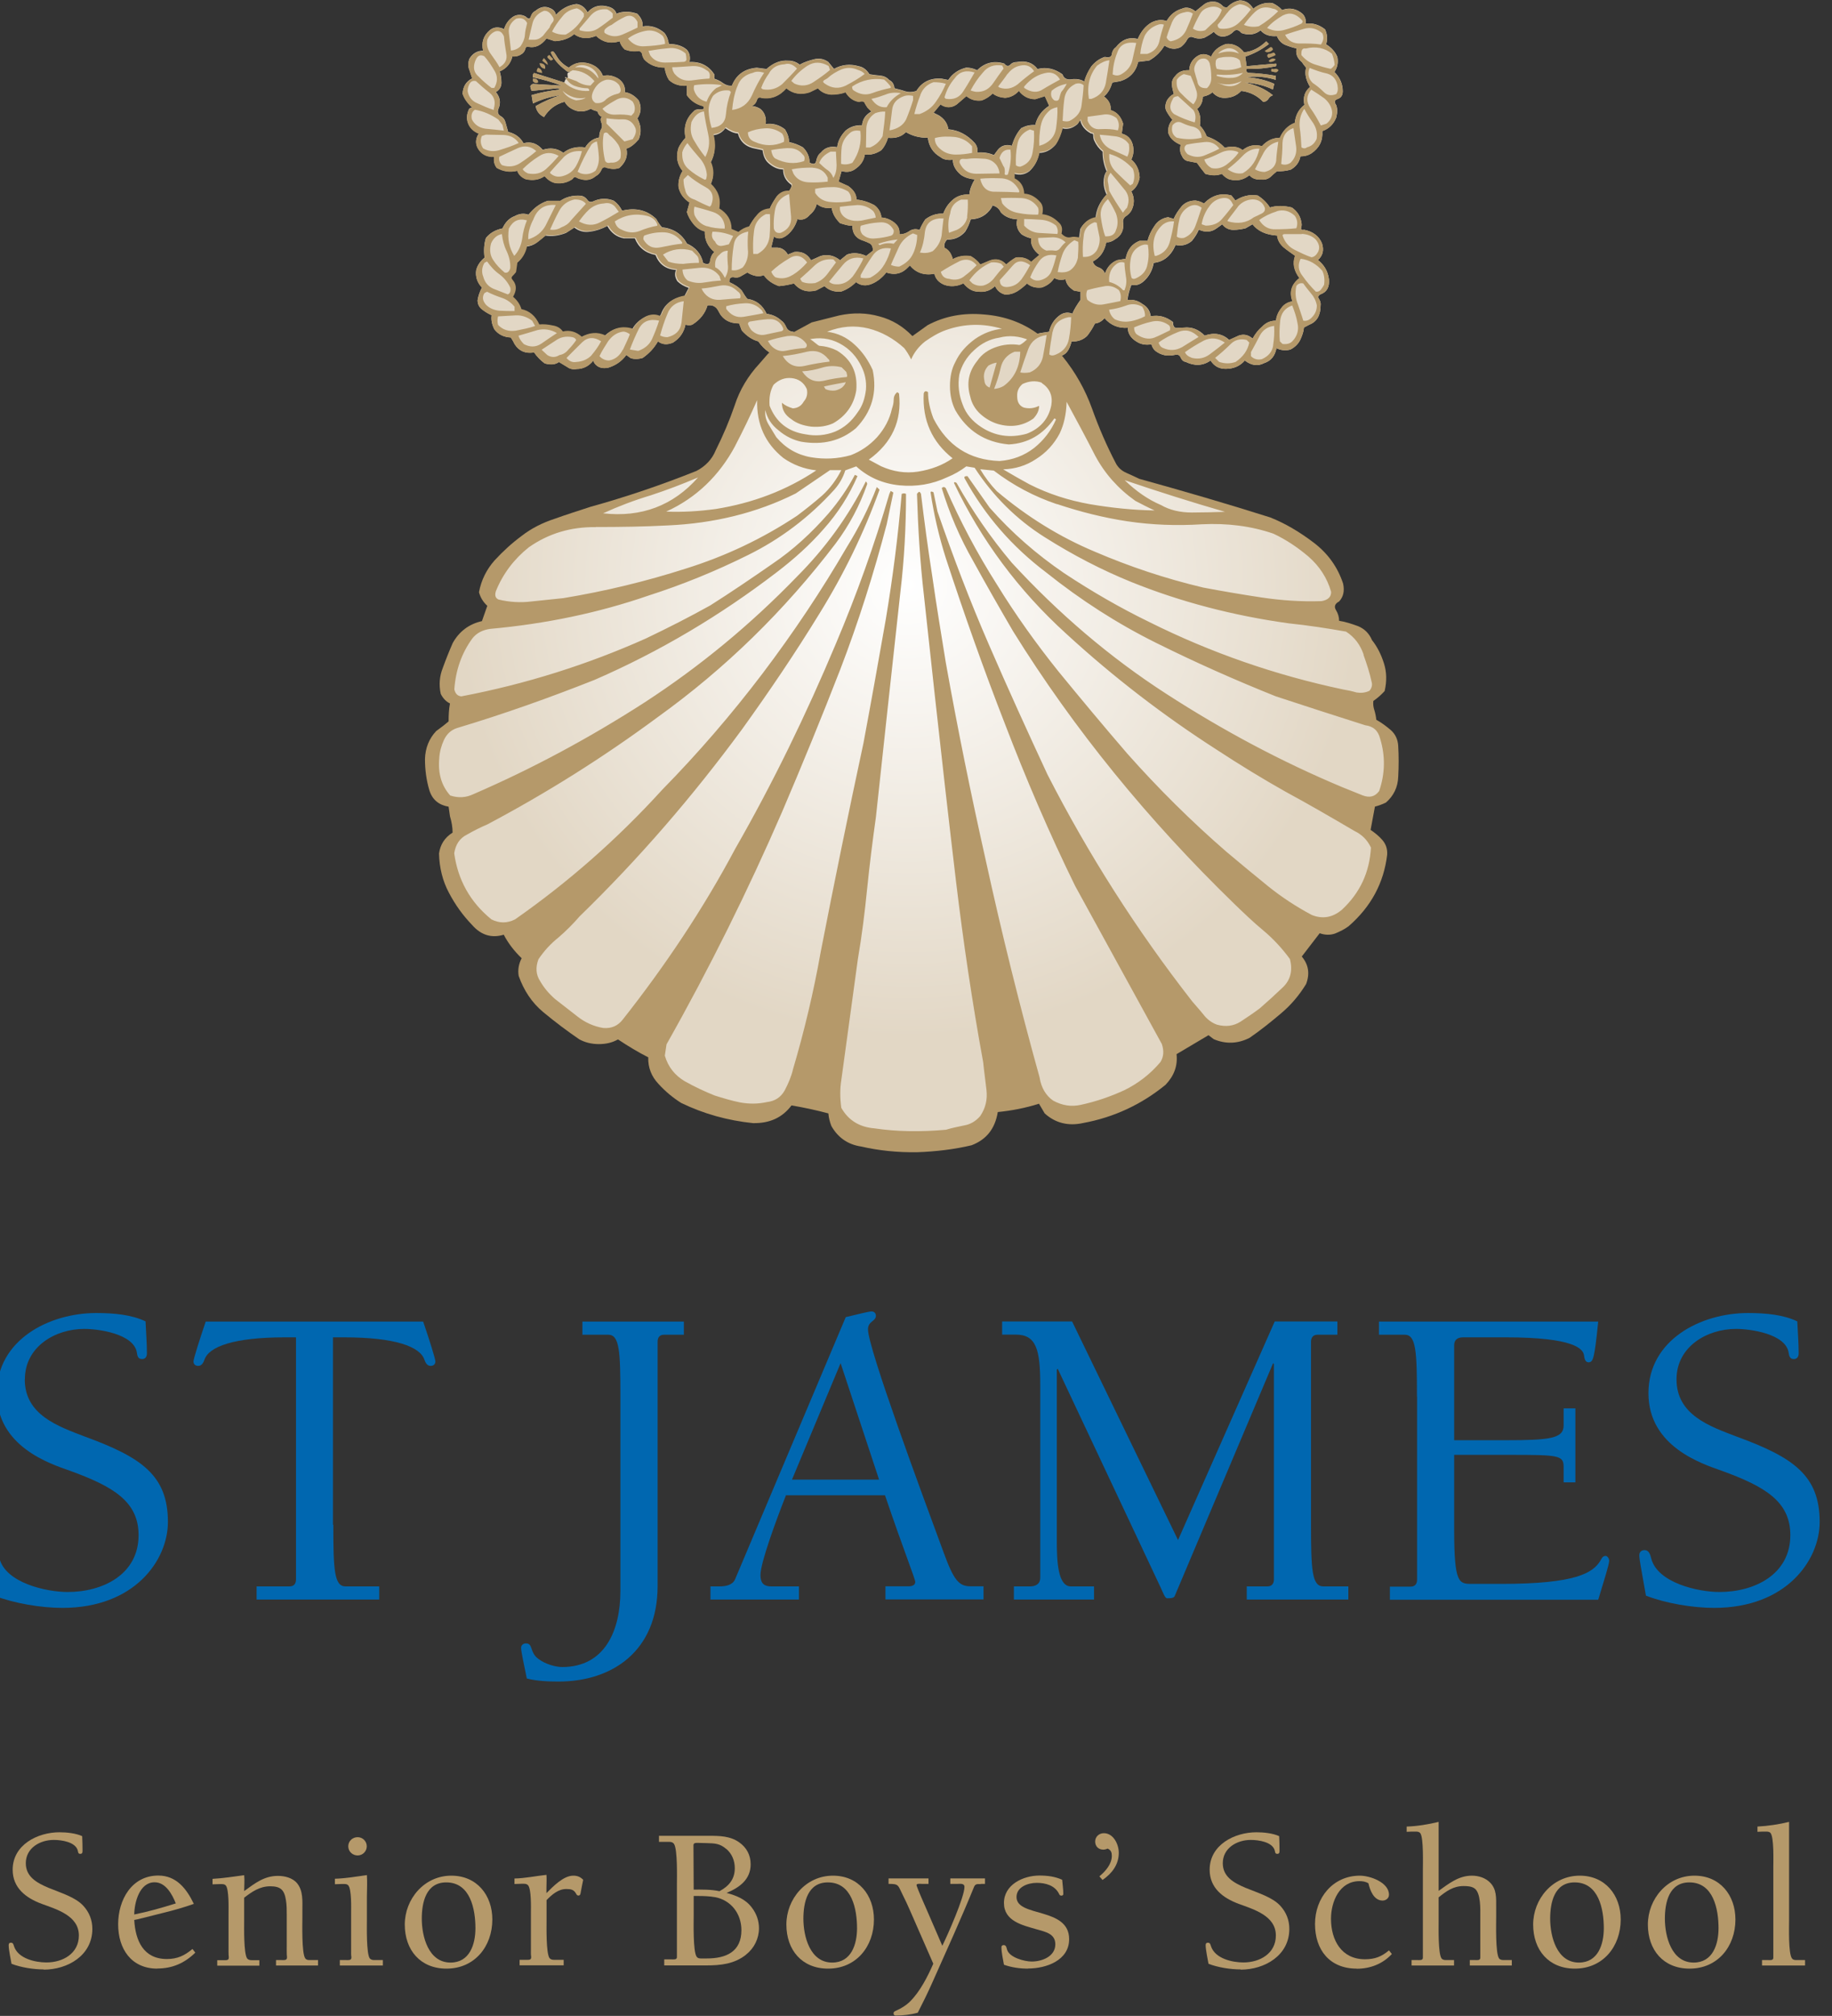
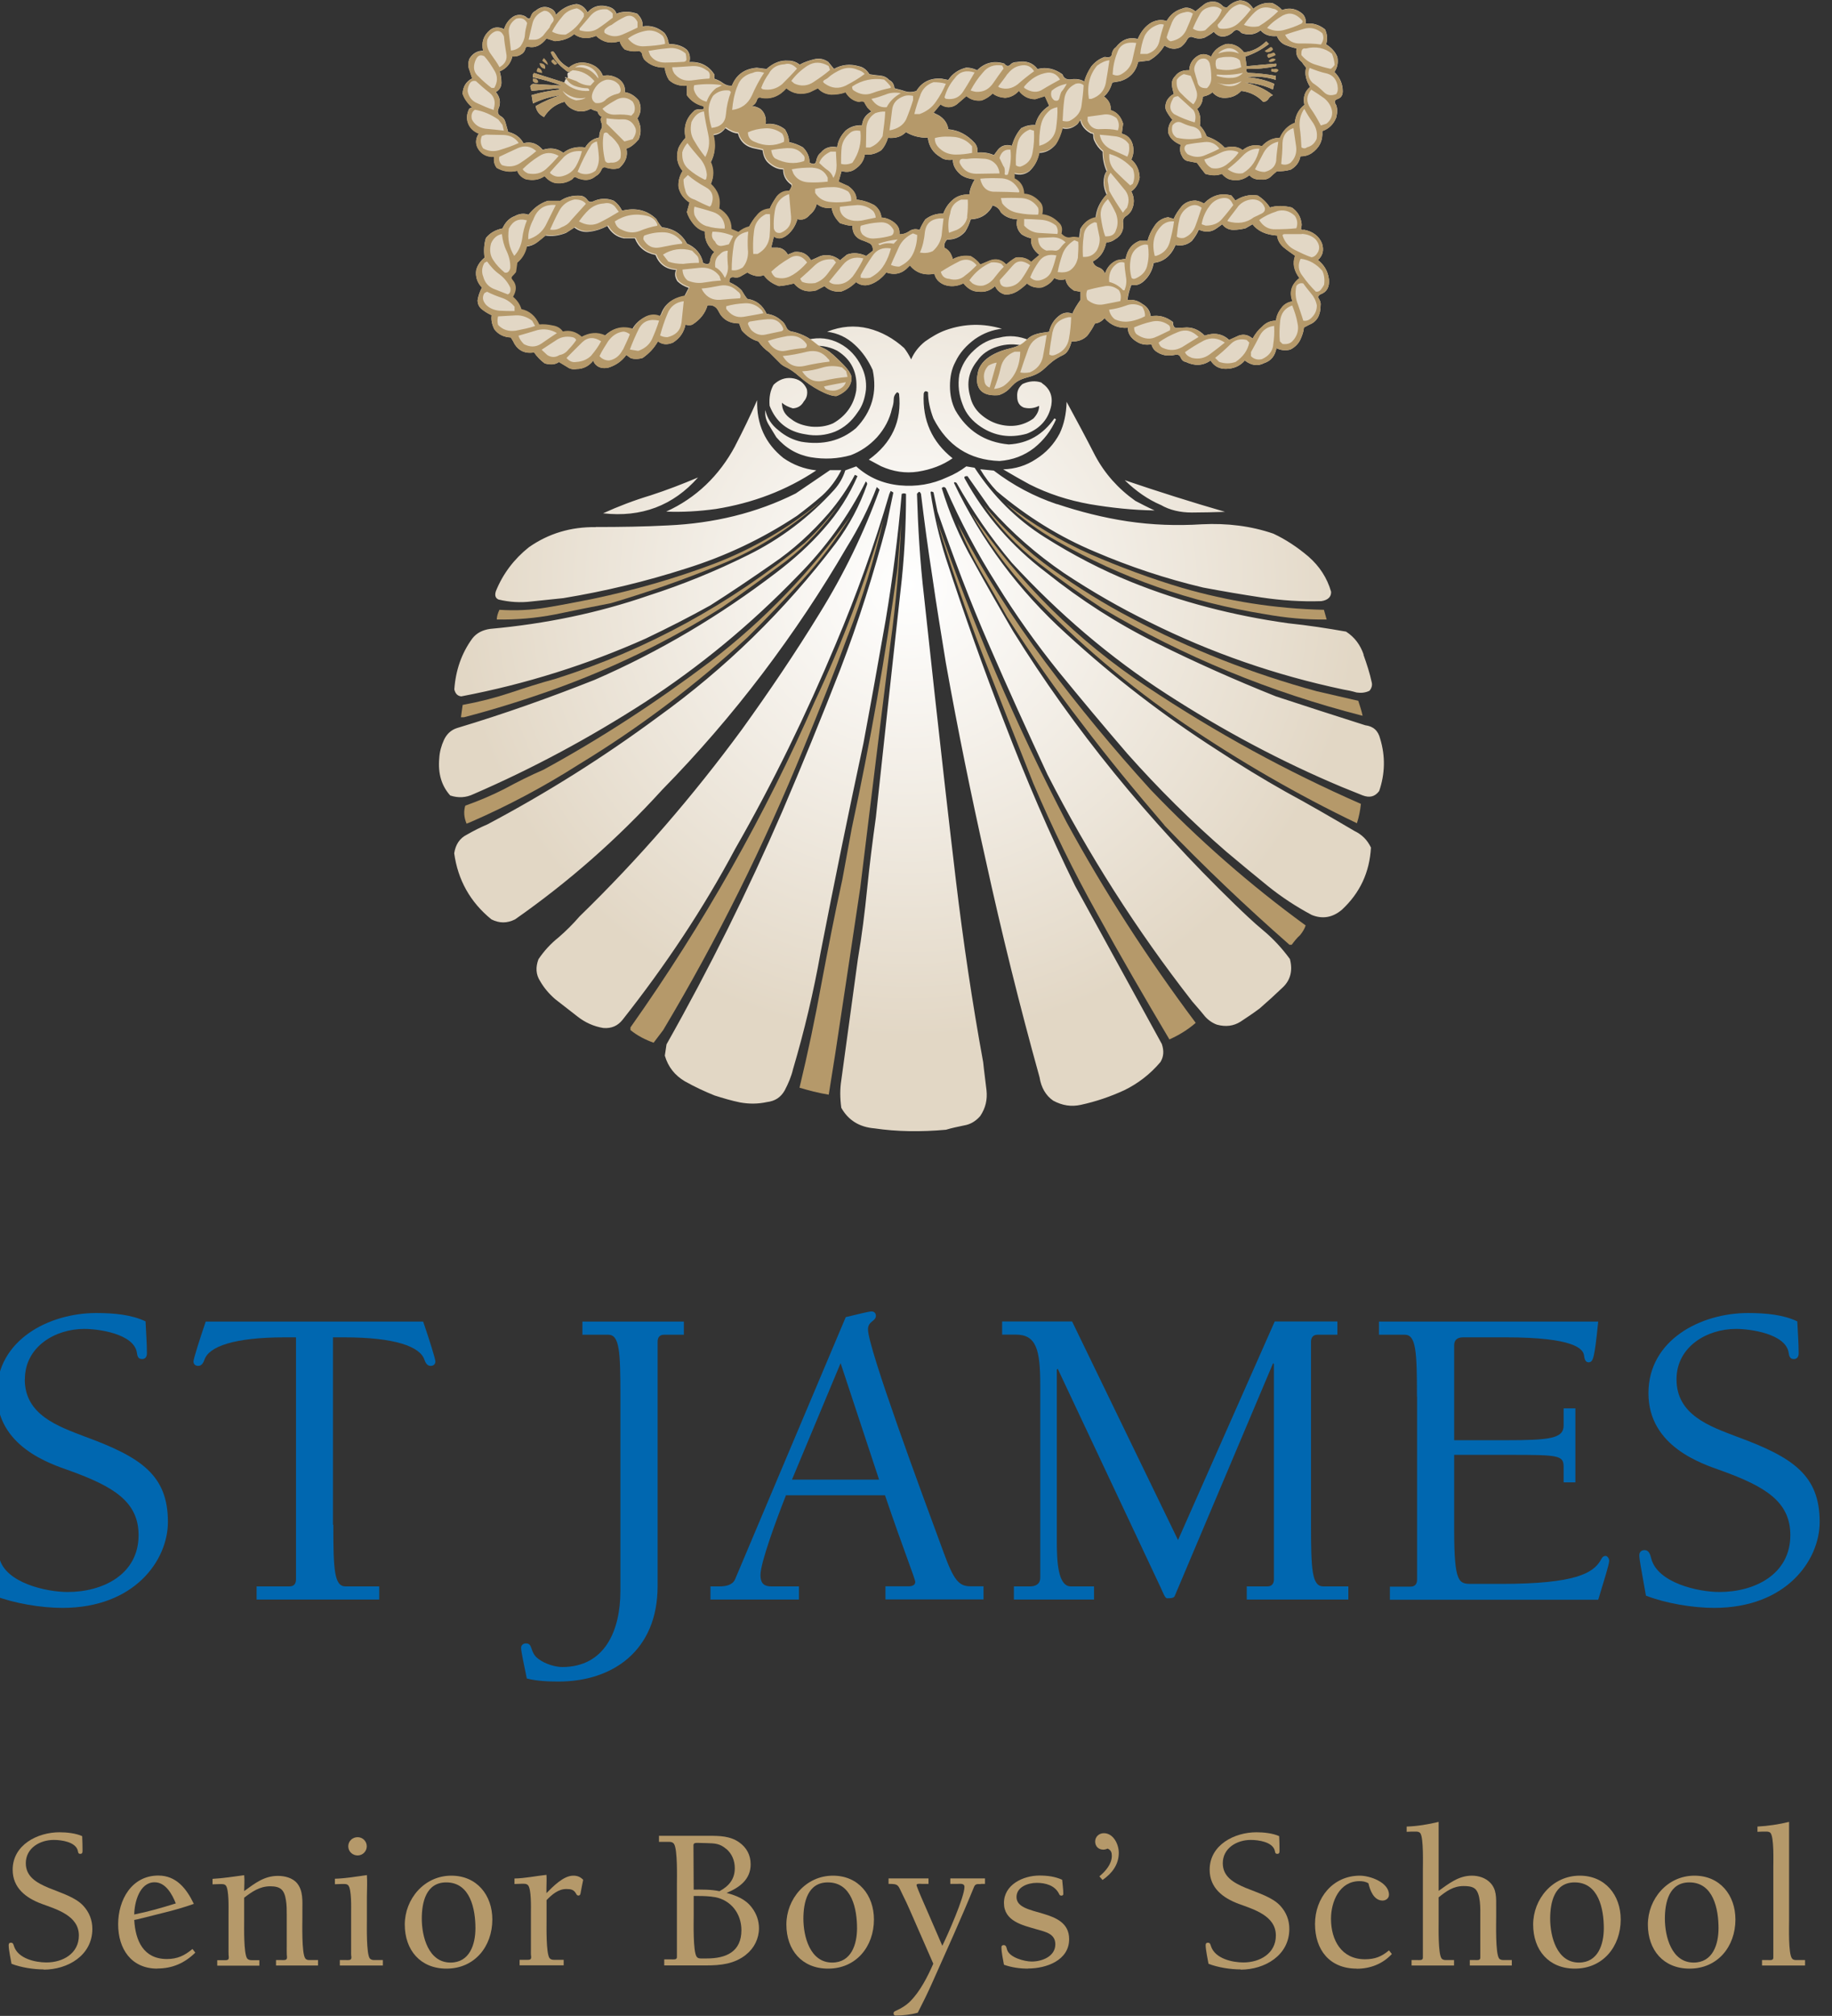
<svg xmlns="http://www.w3.org/2000/svg" id="Layer_1" viewBox="0 0 160.49 176.53">
  <rect x="0" y="0" width="160.49" height="176.53" fill="#333333" stroke="none" />
  <defs>
    <style>.cls-1{fill:url(#radial-gradient);}.cls-1,.cls-2,.cls-3,.cls-4{stroke-width:0px;}.cls-2{fill:#e2d7c5;}.cls-3{fill:#b5996a;}.cls-4{fill:#0067b0;}</style>
    <radialGradient id="radial-gradient" cx="79.56" cy="51.21" fx="79.56" fy="51.21" r="39.64" gradientUnits="userSpaceOnUse">
      <stop offset="0" stop-color="#fff" />
      <stop offset="1" stop-color="#e2d7c5" />
    </radialGradient>
  </defs>
  <path class="cls-4" d="m2.17,120.79c0,3.1,2.88,4.1,5.29,5.02,4.91,1.8,7.25,3.37,7.25,7.47,0,3.34-2.91,7.52-9.24,7.52-1.88,0-4.22-.39-5.98-1.07-.42-2.38-.57-3.19-.57-3.53,0-.27.15-.46.46-.46.38,0,.5.38.57.72.54,2.15,4.1,2.95,5.98,2.95,3.07,0,6.21-1.53,6.21-4.98,0-2.95-2.22-4.26-6.02-5.64-1.73-.61-6.4-2.11-6.4-6.79s4.6-7.02,8.7-7.02c1.61,0,3.11.15,4.33.73.04.92.12,1.88.12,2.8,0,.27-.12.5-.42.5-.39,0-.42-.31-.46-.57-.27-1.65-3.38-2.07-4.6-2.07-2.57,0-5.21,1.57-5.21,4.41" />
  <path class="cls-4" d="m29.2,133.52c0,3.95.08,5.4,1.07,5.4h2.95v1.15h-10.74v-1.15h2.88c.42,0,.57-.27.57-.61v-21.2h-.96c-4.49,0-6.67.81-7.06,1.96-.08.23-.23.54-.54.54-.23,0-.42-.12-.42-.39,0-.23.54-1.92,1.07-3.49h19.05c.54,1.57,1.07,3.26,1.07,3.49,0,.27-.19.39-.42.39-.31,0-.46-.31-.54-.54-.38-1.15-2.57-1.96-7.05-1.96h-.96v16.41Z" />
  <path class="cls-4" d="m46.15,146.98c-.23-1.15-.5-2.34-.5-2.68,0-.23.19-.39.42-.39.65,0,.31.77,1.07,1.34.65.5,1.57.73,2.11.73,3.76,0,5.1-3.22,5.1-6.67v-17.02c0-3.95-.07-5.41-1.07-5.41h-2.26v-1.15h8.89v1.15h-1.73c-.42,0-.57.27-.57.61v21.4c0,5.67-3.95,8.36-8.67,8.36-.95,0-1.92-.04-2.8-.27" />
  <path class="cls-4" d="m68.85,130.95c-.85,2.15-2.23,5.9-2.23,6.97,0,.81.39,1,.96,1h2.41v1.15h-7.75v-1.15h.77c.57,0,1.15-.11,1.38-.61l9.7-22.97c.96-.23,2.03-.5,2.26-.5.19,0,.38.12.38.38,0,.5-.69.46-.69,1.19,0,1.65,4.75,14.46,6.63,19.55.88,2.42,1.34,2.95,2.34,2.95h1.15v1.15h-8.59v-1.15h2.07c.27,0,.54-.11.54-.38s-1.08-2.95-2.65-7.59h-8.7Zm4.79-11.58l-4.26,10.2h7.63l-3.37-10.2Z" />
  <path class="cls-4" d="m117.16,116.88h-1.73c-.42,0-.58.27-.58.61v16.03c0,3.95.08,5.4,1.08,5.4h2.19v1.15h-8.9v-1.15h1.8c.42,0,.58-.27.58-.61v-18.86l-.07-.08-8.59,20.32c-.07.19-.15.27-.69.27-.19,0-.35-.46-.58-.96l-9.01-19.14-.08.08v14.96c0,1.76.08,4.02,1.23,4.02h2.03v1.15h-7.02v-1.15h1.42c.46,0,.89-.19.89-.77v-16.87c0-3.11-.35-4.41-2.15-4.41h-1.19v-1.15h6.13l9.28,19.14,8.47-19.14h5.49v1.15Z" />
  <path class="cls-4" d="m124.13,122.29c0-3.95-.08-5.41-1.07-5.41h-2.26v-1.15h19.21c-.34,3.37-.46,3.49-.8,3.57-.31,0-.39-.2-.46-.69-.12-.46-.77-1.5-6.83-1.5h-3.76c-.57,0-.77.31-.77.69v8.32h4.45c3.95,0,5.14-.15,5.14-1.3v-1.49h1.03v6.48h-1.03v-1.34c0-1.03-.39-1.07-4.76-1.07h-4.83v6.55c0,4.75.42,4.75,1.57,4.75h2.57c6.52,0,8.01-.96,8.67-2.03.11-.19.19-.42.46-.42.15,0,.31.23.31.42,0,.34-.5,1.88-.96,3.42h-18.25v-1.15h1.81c.42,0,.57-.27.57-.61v-16.03Z" />
  <path class="cls-4" d="m146.87,120.79c0,3.1,2.87,4.1,5.29,5.02,4.91,1.8,7.25,3.37,7.25,7.47,0,3.34-2.91,7.52-9.24,7.52-1.88,0-4.22-.39-5.98-1.07-.42-2.38-.58-3.19-.58-3.53,0-.27.16-.46.46-.46.38,0,.5.38.58.72.54,2.15,4.11,2.95,5.98,2.95,3.07,0,6.21-1.53,6.21-4.98,0-2.95-2.22-4.26-6.02-5.64-1.72-.61-6.41-2.11-6.41-6.79s4.6-7.02,8.71-7.02c1.61,0,3.11.15,4.33.73.04.92.12,1.88.12,2.8,0,.27-.12.5-.42.5-.38,0-.42-.31-.46-.57-.27-1.65-3.38-2.07-4.6-2.07-2.57,0-5.22,1.57-5.22,4.41" />
  <path class="cls-3" d="m3.83,172.46c-.9,0-1.97-.17-2.82-.49-.07-.39-.25-1.24-.25-1.63,0-.14.05-.22.2-.22.2,0,.22.17.27.32.36,1.07,1.85,1.41,2.84,1.41,1.43,0,2.84-.78,2.84-2.36,0-1.73-1.92-2.28-3.25-2.77-1.38-.51-2.55-1.39-2.55-2.99,0-2.18,2.18-3.28,4.1-3.28.61,0,1.43.08,1.99.34.02.41.03.82.03,1.21,0,.15.02.34-.19.34-.19,0-.19-.12-.22-.27-.19-.78-1.44-.95-2.11-.95-1.21,0-2.45.71-2.45,2.04,0,2.31,3.64,2.19,5.05,3.74.51.56.78,1.24.78,2.01,0,2.33-2.16,3.57-4.27,3.57Z" />
  <path class="cls-3" d="m13.78,172.39c-2.28,0-3.43-1.73-3.43-3.88s1.19-4.27,3.52-4.27c1.58,0,2.48,1.16,3.11,2.48-.87.31-1.75.56-2.65.78l-2.23.56c-.12.03-.22.05-.34.07.1,1.8.8,3.42,2.86,3.42.92,0,1.55-.3,2.24-.88l.25.32c-.94.92-2.01,1.39-3.33,1.39Zm-.24-7.56c-1.33,0-1.77,1.79-1.78,2.82,1.24-.25,2.43-.59,3.64-.97-.31-.78-.88-1.85-1.85-1.85Z" />
  <path class="cls-3" d="m24.18,172.12v-.48h.48c.17,0,.48.05.48-.2v-.1c-.03-.07-.02-.88-.02-1.02v-2.65c0-.42,0-.85-.07-1.27-.14-.9-.46-1.22-1.38-1.22s-1.6.48-2.28,1v2.04c0,.53-.05,2.84.26,3.28.1.12.24.15.39.15h.68v.48h-3.69v-.48h.53c.17,0,.48.05.48-.2v-.1c-.03-.07-.02-.88-.02-1.02v-2.79c0-.43.05-2.09-.24-2.43-.08-.1-.22-.12-.36-.12h-.22c-.2,0-.39.02-.58.02v-.48c.94-.05,1.85-.2,2.77-.32.05.46,0,.93,0,1.39.94-.68,1.75-1.33,2.96-1.33.59,0,1.29.17,1.68.65.54.66.46,1.58.46,2.38v.59c0,.56-.07,3.16.25,3.6.1.14.24.15.39.15h.73v.48h-3.69Z" />
  <path class="cls-3" d="m29.77,172.12v-.48h.53c.17,0,.48.05.48-.2v-.1c-.03-.07-.02-.48-.02-.58v-3.23c0-.43.05-2.09-.25-2.43-.08-.1-.22-.12-.36-.12h-.22c-.2,0-.39.02-.59.02v-.48c.95-.03,1.87-.19,2.8-.32.02.29.02.58.02.85,0,.36-.02.71-.02,1.07v2.09c0,.53-.05,2.84.25,3.28.1.12.24.15.39.15h.76v.48h-3.77Zm1.56-9.64c-.44,0-.82-.34-.82-.8s.37-.8.82-.8.8.36.8.8-.36.8-.8.8Z" />
  <path class="cls-3" d="m39.11,172.39c-2.29,0-3.65-1.63-3.65-3.86s1.7-4.28,4.08-4.28c2.23,0,3.59,1.7,3.59,3.84,0,2.36-1.55,4.3-4.01,4.3Zm-.02-7.55c-1.77,0-2.14,1.75-2.14,3.18,0,1.55.58,3.84,2.52,3.84,1.68,0,2.18-1.6,2.18-3.01,0-1.65-.44-4.01-2.55-4.01Z" />
  <path class="cls-3" d="m50.87,165.74c-.03.14-.05.25-.2.25-.1,0-.14-.05-.19-.14-.2-.38-.46-.43-.87-.43-.71,0-1.26.49-1.73.97v1.8c0,.53-.05,2.84.26,3.28.1.12.24.15.39.15h.85v.48h-3.86v-.48h.53c.17,0,.48.05.48-.2v-.1c-.03-.07-.02-.48-.02-.58v-3.23c0-.43.05-2.11-.26-2.43-.1-.1-.22-.12-.36-.12h-.22c-.2,0-.39.02-.6.02v-.48c.95-.02,1.85-.22,2.8-.32.03.37,0,.76,0,1.14v.46c.56-.56,1.48-1.53,2.35-1.53.36,0,.61.1.87.36-.08.37-.15.75-.22,1.12Z" />
  <path class="cls-3" d="m65.37,171.16c-1.04.83-2.24.95-3.54.95h-3.64v-.53h.65c.15,0,.46.05.46-.19v-6.34c0-.58.07-3.11-.26-3.59-.1-.13-.24-.17-.41-.17h-.9v-.53h4.39c.94,0,1.84.02,2.62.56.66.46,1.02,1.12,1.02,1.94,0,1.33-.99,2.04-2.11,2.5.87.24,1.65.54,2.21,1.28.41.53.63,1.16.63,1.82,0,.88-.42,1.75-1.12,2.29Zm-1.75-9.25c-.56-.48-.99-.49-1.7-.51-.26,0-.53-.02-.78-.02-.15,0-.39-.02-.39.2,0,1.29.02,2.6.02,3.89.75,0,1.51-.02,2.26.14.82-.44,1.34-1.05,1.34-2.01,0-.66-.24-1.26-.75-1.7Zm-1,4.22c-.46-.08-.94-.1-1.39-.1h-.46v1.72c0,.56-.07,3.14.26,3.6.08.12.22.15.36.15h.53c1.7,0,3.03-.59,3.03-2.48,0-1.43-.9-2.62-2.31-2.89Z" />
  <path class="cls-3" d="m72.54,172.39c-2.29,0-3.65-1.63-3.65-3.86s1.7-4.28,4.08-4.28c2.23,0,3.59,1.7,3.59,3.84,0,2.36-1.55,4.3-4.01,4.3Zm-.02-7.55c-1.77,0-2.14,1.75-2.14,3.18,0,1.55.58,3.84,2.52,3.84,1.68,0,2.18-1.6,2.18-3.01,0-1.65-.44-4.01-2.55-4.01Z" />
  <path class="cls-3" d="m85.92,164.99c-.25,0-.46-.05-.58.22-1.16,2.84-2.43,5.63-3.67,8.41-.39.88-.83,1.77-1.27,2.63-.6.17-1.29.25-1.92.25-.12,0-.2-.05-.2-.19,0-.17.14-.19.27-.26.42-.19.83-.44,1.17-.78.87-.85,1.56-2.21,2.04-3.31l-2.07-4.73c-.2-.46-.41-.9-.63-1.34-.41-.83-.32-.92-1.22-.92v-.48h3.5v.48h-.59c-.08,0-.46-.05-.46.1,0,.14.78,1.92.87,2.11l1.39,3.21c.46-.93,1.94-4.27,1.94-5.15,0-.34-.37-.27-.61-.27h-.63v-.48h3.04v.48h-.36Z" />
  <path class="cls-3" d="m90.07,172.39c-.73,0-1.44-.1-2.12-.34-.08-.49-.22-1.04-.22-1.55,0-.12.1-.17.2-.17.22,0,.24.22.29.39.2.7,1.53,1.05,2.16,1.05.9,0,2.07-.44,2.07-1.51,0-.94-.88-1.09-1.63-1.31-1.24-.36-2.87-.71-2.87-2.31s1.68-2.4,3.11-2.4c.68,0,1.36.08,1.99.37.03.39.1.85.1,1.24,0,.1-.07.15-.17.15-.14,0-.17-.08-.22-.19-.37-.71-1.17-.93-1.94-.93s-1.77.36-1.77,1.24c0,1.8,4.61.85,4.61,3.69,0,1.87-2.02,2.57-3.59,2.57Z" />
  <path class="cls-3" d="m96.58,164.62l-.27-.31c.53-.44,1.09-1.07,1.09-1.8,0-.29-.07-.49-.36-.63-.12.05-.25.09-.39.09-.42,0-.71-.29-.71-.71s.34-.73.76-.73c.85,0,1.31.99,1.31,1.72,0,1.04-.61,1.82-1.43,2.38Z" />
  <path class="cls-3" d="m108.69,172.46c-.9,0-1.97-.17-2.82-.49-.07-.39-.25-1.24-.25-1.63,0-.14.05-.22.2-.22.2,0,.22.17.27.32.36,1.07,1.85,1.41,2.84,1.41,1.43,0,2.84-.78,2.84-2.36,0-1.73-1.92-2.28-3.25-2.77-1.38-.51-2.55-1.39-2.55-2.99,0-2.18,2.18-3.28,4.1-3.28.61,0,1.43.08,1.99.34.02.41.03.82.03,1.21,0,.15.02.34-.19.34-.19,0-.19-.12-.22-.27-.19-.78-1.44-.95-2.11-.95-1.21,0-2.45.71-2.45,2.04,0,2.31,3.64,2.19,5.05,3.74.51.56.78,1.24.78,2.01,0,2.33-2.16,3.57-4.27,3.57Z" />
  <path class="cls-3" d="m118.85,172.39c-2.36,0-3.65-1.63-3.65-3.91s1.56-4.23,3.93-4.23c.88,0,2.55.58,2.55,1.67,0,.31-.27.51-.56.51-.76,0-1.1-.88-1.24-1.51-.24-.15-.51-.19-.78-.19-1.75,0-2.5,1.78-2.5,3.3,0,1.87.92,3.54,2.97,3.54.87,0,1.45-.22,2.11-.78l.25.32c-.8.87-1.9,1.29-3.08,1.29Z" />
  <path class="cls-3" d="m128.76,172.12v-.48h.46c.17,0,.46.05.46-.2v-3.57c0-.61.07-2.14-.53-2.52-.25-.17-.63-.19-.93-.19-.9,0-1.51.44-2.19.99v2.14c0,.53-.05,2.77.25,3.2.08.12.24.15.39.15h.71v.48h-3.72v-.48h.51c.17,0,.48.05.48-.2v-7.65c0-.51.07-2.84-.22-3.25-.1-.14-.27-.15-.42-.15-.25,0-.53,0-.78.02v-.46c.95-.03,1.89-.19,2.8-.41v6.04c.92-.65,1.75-1.33,2.92-1.33.59,0,1.21.2,1.61.63.56.58.51,1.34.51,2.11v.9c0,.56-.07,3.14.25,3.6.08.12.24.15.39.15h.73v.48h-3.69Z" />
  <path class="cls-3" d="m137.96,172.39c-2.29,0-3.65-1.63-3.65-3.86s1.7-4.28,4.08-4.28c2.23,0,3.59,1.7,3.59,3.84,0,2.36-1.55,4.3-4.01,4.3Zm-.02-7.55c-1.77,0-2.14,1.75-2.14,3.18,0,1.55.58,3.84,2.52,3.84,1.68,0,2.18-1.6,2.18-3.01,0-1.65-.44-4.01-2.55-4.01Z" />
  <path class="cls-3" d="m148.01,172.39c-2.29,0-3.65-1.63-3.65-3.86s1.7-4.28,4.08-4.28c2.23,0,3.59,1.7,3.59,3.84,0,2.36-1.55,4.3-4.01,4.3Zm-.02-7.55c-1.77,0-2.14,1.75-2.14,3.18,0,1.55.58,3.84,2.52,3.84,1.68,0,2.18-1.6,2.18-3.01,0-1.65-.44-4.01-2.55-4.01Z" />
  <path class="cls-3" d="m154.36,172.12v-.48h.53c.17,0,.46.05.46-.2v-7.97c0-.46.07-2.6-.25-2.96-.08-.1-.24-.12-.37-.12-.25,0-.51,0-.77.02v-.46c.94-.05,1.87-.19,2.77-.41v8.67c0,.53-.07,2.86.25,3.28.1.14.24.15.39.15h.76v.48h-3.77Z" />
  <path class="cls-3" d="m59.52,4.17c-.17.12-.29.2-.44.29l.14.11c.24.03.44-.06.59-.23-.06-.23-.18-.26-.29-.17" />
  <path class="cls-3" d="m59.58,5.43c.2,0,.38-.09.47-.23-.2-.14-.41-.09-.61.12,0,.06.03.09.15.12" />
  <path class="cls-3" d="m59.75,4.64c-.15.06-.23.09-.32.06-.17.12-.17.24,0,.38.26-.09.47-.17.61-.26-.06-.2-.18-.26-.29-.17" />
  <path class="cls-3" d="m59.69,6.01c-.06.14-.06.23,0,.26.06,0,.18.03.29.06.12.03.23-.03.32-.18-.09-.12-.2-.14-.32-.12-.12.03-.23.03-.29-.03" />
  <path class="cls-2" d="m87.51,34.6c1.29-.46.91-1.14,2.51-1.56,1.68-.44,1.48-1.18,3.11-1.95.45-.21.61-.73.75-1.19h.24c.46-.03.84-.21,1.13-.5.26-.34.49-.7.67-1.07.32-.03.61-.2.84-.47.55.64,1.25.9,2.04.84,0,.49.26.9.73,1.19.38.26.82.35,1.34.26.06.23.18.44.35.58.5.38,1.05.49,1.69.35.26-.06.43,0,.52.23.09.21.23.35.44.38.78.38,1.51.35,2.18-.12.32.5.76.73,1.31.73.7,0,1.25-.23,1.69-.73.58.44,1.14.52,1.69.23.61-.2.96-.64,1.08-1.31.41.2.82.23,1.22.12.41-.21.7-.5.88-.88.17-.38.29-.73.31-1.05l.5-.26c.64-.26.96-.82.96-1.69.03-.17-.03-.38-.14-.55-.12-.17-.06-.32.14-.41.55-.2.79-.64.73-1.31-.09-.7-.41-1.25-.96-1.69.41-.38.55-.84.35-1.46-.26-.64-.82-1.05-1.57-1.19-.2.06-.29-.03-.26-.17.06-.17.06-.32.03-.44-.08-.58-.38-1.02-.84-1.34-.7-.17-1.37-.17-1.92,0-.26-.41-.61-.76-1.07-1.05-.73-.12-1.37.06-1.95.44l-.35-.44c-.93-.26-1.72,0-2.41.7-.23-.14-.49-.23-.73-.26-.47,0-.87.14-1.19.47-.29.35-.56.72-.73,1.14l-.49-.15c-.53.09-.93.35-1.19.76-.29.41-.49.84-.61,1.31h-.7c-.67.26-1.08.79-1.22,1.57l-.73.12c-.52.2-.9.61-1.08,1.19-.09-.26-.26-.44-.55-.55-.26-.09-.44-.26-.52-.52.64-.32,1.02-.87,1.19-1.69.23.03.49-.06.73-.23.61-.35.84-.87.73-1.57,0-.23.12-.41.32-.52.18-.14.32-.29.41-.44.29-.58.29-1.13,0-1.69.41-.29.64-.7.73-1.22-.03-.64-.26-1.17-.73-1.57.21-.44.23-.87.12-1.31-.14-.52-.47-.84-.96-.96l.12-.87c-.2-.64-.55-1.02-1.1-1.19.06-.47-.15-.87-.58-1.19.35-.29.58-.7.73-1.22l.7-.12c.84-.26,1.37-.82,1.57-1.69l.96-.12c.58-.32,1.02-.76,1.34-1.31.49.32.96.38,1.45.12.2-.17.41-.38.52-.61.15-.26.32-.32.55-.23.35.14.7.14.99.03.29-.15.58-.32.81-.52.32.38.67.5,1.08.38.23-.06.47-.2.67-.41.2-.2.44-.15.67.14.64.23,1.19.15,1.68-.23.35.41.84.55,1.43.5.14.35.38.61.7.76.35.14.7.26,1.02.32-.09.46.06.87.46,1.19.12.17.23.32.38.5-.15.55,0,1.11.35,1.69-.47.38-.64.9-.5,1.57-.49.38-.78.9-.84,1.57-.61.23-1.05.7-1.31,1.31-.58,0-1.11.23-1.57.73-.64-.17-1.19-.06-1.69.35-.41-.32-.93-.38-1.57-.21-.41-.46-.93-.78-1.57-.99-.15-.38-.35-.7-.61-.96.11-.55.03-1.02-.23-1.45.35-.29.49-.67.49-1.08.32-.06.61-.17.84-.38.26.29.58.47.96.49.64.03,1.16-.18,1.57-.61.75.09,1.4.41,1.92.96.18,0,.32-.08.44-.23.09-.17.23-.29.41-.35-.67-.55-1.49-.9-2.42-1.11h.12c.9.09,1.66.29,2.3.61l.12-.5c-.73-.32-1.54-.52-2.42-.58.85-.12,1.69-.03,2.56.23-.03-.12-.03-.23,0-.35-.82-.15-1.63-.23-2.41-.26-.17-.06-.2-.17-.15-.35.9.03,1.75-.06,2.56-.23.06-.14.06-.23,0-.23-.87.06-1.71.15-2.56.23l-.12-.84c.76-.26,1.43-.61,2.07-1.11l-.23-.23c-.61.58-1.25.9-1.95.96-.41-.52-.93-.79-1.57-.73-.61.2-1.08.55-1.31,1.11-.38-.23-.73-.29-1.08-.12-.55.29-.82.76-.84,1.31-.55-.03-.96.15-1.22.5-.23.23-.32.49-.3.79.03.26.09.52.17.79-.26.12-.46.32-.61.58-.15.35-.18.67-.03.93.14.26.32.52.52.76-.26.26-.38.61-.38,1.07.12.5.49.84,1.1,1.11-.09.38-.06.7.12.99.11.26.32.41.55.44.26.06.52.09.76.15.2.29.44.61.73.96.56.17,1.02.17,1.45,0,.23.26.47.44.73.5.61.15,1.17.03,1.69-.38.23.29.58.41,1.08.38.29.03.56-.06.76-.23.21-.2.38-.35.56-.49.41,0,.82-.03,1.22-.15.47-.26.76-.67.84-1.16.38,0,.7-.09.96-.26.7-.47,1.02-1.11.96-1.95.58-.2.99-.61,1.22-1.19.11-.44.11-.79,0-1.08-.2-.29-.15-.46.14-.55.29-.11.43-.32.43-.67,0-.61-.23-1.19-.73-1.69.26-.38.35-.81.26-1.31-.21-.5-.55-.84-.99-1.11.15-.44.11-.87-.09-1.31-.52-.41-1.08-.58-1.69-.5.03-.35-.06-.61-.26-.84-.52-.46-1.16-.61-1.81-.35-.23-.26-.52-.46-.84-.61-.61-.09-1.19.09-1.69.49-.29-.49-.7-.73-1.19-.73-.44.09-.79.29-1.1.61-.18.03-.32-.03-.47-.2-.17-.15-.37-.26-.61-.29-.35-.03-.67.03-.93.23-.26.2-.52.41-.76.61-.41-.32-.82-.41-1.19-.23-.58.17-1.02.52-1.34,1.08-.38-.14-.82-.12-1.31.12-.52.29-.93.79-1.22,1.45-.76-.2-1.4.06-1.92.73-.2.14-.32.35-.35.61-.03.23-.23.32-.61.23-.47.15-.87.44-1.19.84-.29.44-.49.87-.61,1.31l-.26-.12c-.26-.09-.58-.12-.93-.06-.35.03-.61-.09-.72-.44-.67-.49-1.4-.67-2.19-.47-.41-.55-1.02-.76-1.8-.61-.23,0-.43.06-.58.23-.17.17-.35.14-.52-.09-.9-.29-1.72-.09-2.39.58-.29-.15-.61-.23-.96-.23-.67.17-1.2.52-1.57,1.08l-.61-.12c-.96-.06-1.69.29-2.18,1.08-.35.12-.7.12-.99.03-.32-.12-.61-.17-.93-.26-.03-.35-.2-.61-.47-.73-.2-.23-.47-.35-.76-.38-.32-.03-.64-.06-.96-.12-.26-.41-.58-.64-.93-.7-.78-.23-1.51-.14-2.18.23l-.5-.61c-.38-.26-.78-.35-1.25-.23-.46.12-.9.26-1.25.47-.29-.23-.61-.35-.99-.35-.7-.06-1.34.21-1.92.73l-.85-.11c-1.08.09-1.8.61-2.18,1.57-.29.03-.55-.06-.79-.23-.23-.18-.49-.29-.75-.38v-.38c-.5-.76-1.22-1.13-2.18-1.08.09-.41.03-.79-.23-1.08-.41-.35-.93-.5-1.57-.5-.06-.38-.18-.7-.38-.96-.58-.5-1.22-.7-1.92-.58.03-.44-.15-.78-.47-1.11-.67-.23-1.28-.23-1.83,0-.06-.26-.26-.46-.58-.58-.79-.26-1.43-.12-1.95.46-.2-.41-.52-.67-.96-.73-.73.09-1.31.41-1.81.96-.03-.26-.21-.47-.47-.58-.47-.23-.9-.14-1.34.23-.15.06-.29.2-.38.46-.08.26-.23.26-.46.03-.35-.2-.73-.2-1.08,0-.41.26-.7.67-.84,1.19v-.11c-.47-.2-.87-.17-1.22.11-.55.47-.76,1.08-.58,1.8-.52,0-.93.23-1.22.73-.09.29-.12.61,0,.9.09.26.18.55.26.79-.52.26-.81.7-.84,1.34.15.44.44.84.84,1.19-.08.03-.17.09-.26.12-.2.41-.26.81-.12,1.22.15.44.47.76.96.96-.26.38-.32.79-.12,1.22.29.55.78.84,1.46.82-.06.38.03.7.23.96.55.32,1.14.41,1.8.26.12.35.38.58.73.73.64.15,1.19.06,1.66-.26.29.32.61.55.99.61.55.06,1.02-.06,1.45-.35.11-.17.23-.23.35-.14.12.06.23.12.38.14.49.15.93.06,1.31-.26.23-.12.38-.29.5-.55.09-.23.26-.29.47-.17.44.12.79.12,1.11,0,.55-.5.75-1.05.61-1.69.35-.09.7-.38,1.08-.81.26-.64.2-1.22-.12-1.83.32-.46.38-.99.12-1.57-.35-.41-.76-.67-1.22-.73.06-.49-.15-.9-.58-1.19-.46-.26-.9-.35-1.34-.23-.2-.55-.61-.9-1.19-1.08-.67-.2-1.28-.09-1.8.35-.5-.26-.85-.61-1.11-1.08-.06-.09-.12-.18-.18-.26-.09-.12-.17-.09-.29,0,.23.58.7,1.11,1.31,1.57.15.18.35.18.61,0,.76.03-.29-.84.23-.23l-.51.4c-.41,0,.08.71-.33.44-.32-.12.32.12,0,0,.15.35.41.61.79.76.38.14-1.17-.76-.79-.76.12.03-.12.32-.12.47-.84.06.61.55,0,0l-2.65-.84c-.09.09-.14.2-.11.38.84.18,1.69.41,2.53.73l-2.53-.15c-.18.09-.26.18-.2.32.03.12.06.23.09.29l2.27-.23.26.11c-.93.09-1.75.26-2.53.49l.12.73c.79-.38,1.6-.61,2.42-.73-.73.23-1.45.55-2.18.96.06.43.32.76.73.96.44-.7,1.02-1.13,1.8-1.34.15.26.35.47.61.61.55.32,1.11.32,1.69,0,.12.09.32.17.58.23.06.23.17.38.38.49-.12.12-.12.26-.06.44.09.18.09.35.06.52-.14.23-.23.49-.23.84-.52.09-.93.38-1.22.87-.76-.11-1.4.06-1.92.47-.55-.41-1.17-.47-1.8-.26-.47-.55-1.02-.76-1.69-.58-.26-.49-.7-.84-1.34-.99l-.23-.81c-.06-.23-.17-.44-.44-.58-.23-.15-.29-.35-.18-.64.23-.52.14-1.02-.23-1.46.32-.18.49-.47.49-.82s-.06-.67-.15-.99c.61-.26.96-.7,1.11-1.31.32.03.61-.06.84-.23.15-.11.23-.23.29-.41.03-.18.15-.26.29-.2.58.12,1.11-.14,1.57-.73l.73.23c.67-.03,1.25-.23,1.69-.61.58.41,1.22.44,1.92.15.58.55,1.25.72,2.07.47.09.32.26.55.46.73.41.14.81.2,1.22.12.14.03.23.12.29.26,0,.18.09.32.17.47.44.47,1.02.73,1.8.73.06.41.18.78.38,1.08.43.41.99.55,1.57.49v.84c.35.5.84.82,1.42.96.15.2.06.29-.23.29-.29-.03-.5.03-.61.18-.64.58-.9,1.37-.7,2.3-.26.29-.47.58-.61.87-.26.79-.12,1.46.35,2.04-.29.46-.4.96-.35,1.45.14.56.46.99.96,1.31l-.23.84c.11.38.32.73.58,1.05.29.35.61.55.99.64-.03.7.23,1.31.84,1.81-.2.17-.32.41-.38.75-.03.32-.23.38-.61.2-.17-.79-.67-1.37-1.42-1.69-.44-.84-1.17-1.31-2.18-1.43-.15-.14-.32-.38-.5-.72-.81-.79-1.83-1.02-3-.73-.17-.35-.41-.64-.72-.87-.55-.23-1.14-.23-1.69,0-.29.14-.49.14-.64-.09-.14-.2-.35-.32-.55-.35-.73-.06-1.34.12-1.8.44h-1.11c-.7.23-1.22.64-1.69,1.22-.41-.15-.82-.09-1.2.12-.49.18-.84.55-1.08,1.08-.61.12-1.11.41-1.45.84-.17.52-.2,1.11-.12,1.72-.35.29-.61.64-.73,1.08-.09.58.09,1.11.5,1.54-.2.38-.32.73-.38,1.11,0,.35.15.64.44.84.26.2.52.35.79.47-.06.41.03.81.23,1.22.35.47.84.7,1.45.73.12.17.23.38.35.61.38.58.93.82,1.69.7.26.38.58.7.93.96.5.14.9.12,1.25-.12.23.14.47.29.73.44.23.17.52.23.82.17.55,0,1.05-.23,1.45-.73l.11.23c.29.38.7.49,1.22.38.64-.2,1.16-.55,1.57-1.11l.35.26c.29.12.67.12,1.08,0,.55-.38.99-.84,1.34-1.45.38.29.81.32,1.31.11.61-.38.96-.9,1.1-1.57.23.06.44.06.59,0,.7-.44,1.13-.99,1.34-1.69.43-.06.76.09.96.5.35.73.96,1.08,1.81,1.08l.23.61c.44.49.9.81,1.45.96.26.38.58.7.96.96l.86.86c.47.53.7.3,1.82,1.29,1,.89,2.5,1.71,3.2,1.68,0,0,1.3-.41,1.33-1.56.01-.49-.63-1.12-1.17-1.64-1.32-1.29-1.15-.72-2.04-1.48-.89-.76-1.93-.95-1.93-.95-.29-.03-.49-.18-.58-.41-.11-.23-.23-.44-.41-.55-.38-.35-.81-.55-1.31-.61-.35-.76-.9-1.19-1.69-1.31-.17-.2-.32-.44-.49-.73-.29-.32-.67-.55-1.08-.73-.03-.32.09-.46.35-.44.23.06.47.03.61-.06l.61-.35c.52.32,1.02.41,1.43.23.32.44.76.76,1.34.96.43-.03.87-.12,1.31-.23.52.61,1.16.81,1.95.61l.73-.38c.35.35.85.52,1.42.49.52-.17.96-.46,1.34-.84.41.32.9.38,1.46.12.44-.2.84-.52,1.19-.96.76.26,1.4.09,1.92-.47l.15-.15c.52.64,1.25.9,2.15.73.09.44.38.76.85.96.55.2,1.14.15,1.69-.12.38.47.81.73,1.34.73.52.06,1.02-.09,1.43-.49.18.38.44.61.84.73.38.03.73-.06,1.08-.26.32-.2.61-.43.88-.7.37.32.81.41,1.31.35.47-.17.84-.44,1.08-.84.26.18.58.21.99.12.06.41.29.7.73.99l.58.11v.7c-.29.41-.55.81-.72,1.22-.35-.15-.73-.12-1.08.12-.5.35-.81.84-.96,1.46l-.73.11c-1.53.29-.98.95-2.74,1.36-.65.15-2.59.72-2.78,2.21,0,0-.61,2.13,1.94,1.86m11.53-9.65c.49.12.93-.09,1.34-.58.32-.38.52-.82.61-1.34.87-.09,1.51-.61,1.92-1.57.52.12,1.01,0,1.42-.35.26-.32.47-.64.61-.99.58.26,1.1.23,1.57-.12l.49-.35c.23.32.58.49.96.49.41,0,.76-.06,1.08-.14l.61-.35c.47.61,1.2.93,2.16.99.03.38.23.73.55,1.02.35.29.7.52,1.02.75-.23.64-.12,1.28.38,1.95-.7.55-.91,1.22-.61,2.04-.41.06-.76.26-.99.61-.26.32-.41.7-.46,1.08-.47,0-.87.17-1.2.52-.35.29-.61.64-.84,1.05-.41-.35-.81-.41-1.22-.26l-.84.38c-.58-.55-1.31-.67-2.15-.38-.49-.52-1.11-.78-1.81-.7-.26,0-.46.03-.67.03-.2-.03-.29-.18-.29-.52-.61-.47-1.25-.64-1.95-.5-.06-.46-.29-.84-.73-1.08-.38-.29-.81-.41-1.31-.35.06-.47.18-.9.35-1.34m-9.63-13.74c-.41.44-.67.99-.85,1.57-.52-.15-.93,0-1.22.35l-.35.47c-.47-.21-.96-.26-1.46-.23.06-.32-.03-.61-.23-.84-.64-.7-1.4-1.11-2.3-1.19-.08-.53-.37-.93-.84-1.22l-.46-.23.61-.73c.47.32.96.32,1.42,0l.85-.73c.38.32.81.44,1.34.38.38-.14.7-.35.96-.61.29.23.67.35,1.08.38.47-.03.88-.23,1.22-.61.35.47.84.73,1.43.73l.84-.26.38.84c-.64.41-1.05.96-1.22,1.69-.44-.03-.84.06-1.19.26m-20.75,9.52c.55-.35.9-.87,1.11-1.54.41.11.76,0,1.08-.38.32-.26.52-.58.61-.96.38.32.81.41,1.31.35.06.49.32.93.73,1.34.38.12.73.23,1.08.23,0,.58.23.99.73,1.22.23.09.49.17.72.29.24.09.35.32.35.67l-.59.46c-.58-.26-1.14-.32-1.68-.12l-.61.5c-.49-.41-1.08-.55-1.69-.38l-.85.38c-.32-.55-.79-.79-1.45-.73l-.58.23c-.26-.44-.61-.64-1.11-.61h-.35l.23-.96c.32.2.64.2.96,0m6.78-9.75c-.61-.03-1.08.15-1.46.47-.41.44-.67.9-.73,1.45-.58-.12-1.08.03-1.43.47-.23.17-.35.44-.41.73-.06.29-.23.32-.58.15,0-.52-.2-.96-.58-1.34-.41-.23-.81-.38-1.22-.46,0-.38-.12-.73-.35-1.11-.52-.41-1.08-.55-1.69-.47.06-.58-.09-1.02-.49-1.34-.24-.14-.5-.23-.73-.23.23-.12.35-.26.44-.5.06-.23.2-.32.41-.23.84.14,1.57-.15,2.18-.84.55.46,1.25.61,2.04.35l.72-.35c.32.35.7.52,1.17.55.46,0,.87-.06,1.25-.2.29.47.67.76,1.19.84.23-.08.38-.06.47.06.06.15.17.29.26.44l.35.35c-.52.29-.79.7-.82,1.22m2.88,8.56c-.35-.29-.76-.47-1.19-.49-.03-.41-.23-.79-.61-1.08-.55-.29-1.05-.44-1.57-.49,0-.44-.23-.84-.73-1.19l-.84-.38.26-.93c.49.15.93.06,1.31-.26.44-.32.67-.76.73-1.19.5.06.96-.06,1.45-.38.26-.29.44-.64.58-1.08.67.06,1.17-.09,1.57-.5.58.35,1.22.5,1.92.5.09.73.44,1.31,1.11,1.69.23.2.61.29,1.08.23,0,.49.23.93.73,1.34.35.23.76.35,1.19.38-.26.44-.44.87-.47,1.31-.61,0-1.08.15-1.45.47-.41.35-.67.76-.84,1.22-.58-.03-1.11.15-1.57.5-.2.29-.38.61-.5.93-.32-.12-.64-.09-.93.12-.26.18-.55.26-.84.26.03-.38-.06-.7-.38-.96m4.57,1.43c.64,0,1.16-.23,1.57-.7.23-.35.38-.73.49-1.08.78-.03,1.37-.35,1.8-.99l.11-.23c.35.09.58.29.73.61.35.38.84.58,1.43.61-.12.49,0,.93.38,1.31.26.17.55.29.84.35-.06.55.17,1.02.73,1.46l-.73.61c-.35-.32-.79-.44-1.34-.38-.26.14-.55.35-.84.61-.4-.44-.9-.55-1.43-.35l-.84.35c-.23-.32-.52-.55-.84-.73-.55-.09-1.08,0-1.57.26-.14-.52-.38-.84-.73-.99-.06-.29.03-.52.23-.73m-23.02,4.95c-1.04.18-1.74.7-2.04,1.57l-.14.23c-.38-.17-.79-.17-1.2,0-.52.26-.93.61-1.19,1.11-.93-.29-1.72-.09-2.42.58-.7-.32-1.37-.26-2.07.12-.49-.44-1.05-.61-1.66-.46-.2-.29-.49-.47-.9-.53-.41-.09-.79-.12-1.16-.09-.35-.76-.87-1.19-1.57-1.34-.12-.41-.35-.76-.73-1.08.32-.55.32-1.02,0-1.43-.14-.14-.17-.26-.06-.38.11-.11.23-.23.32-.35l.12-.84c.44-.35.73-.84.85-1.45.35-.03.64-.14.93-.35.26-.2.52-.41.75-.61.55.09,1.13.03,1.8-.23l.73-.47c.41.32.88.44,1.4.35.5-.06.99-.23,1.49-.49.32.58.79.96,1.45,1.08h.96c.32.79.9,1.28,1.81,1.46.32.82.9,1.25,1.8,1.31-.15.32-.09.67.12.99.26.26.58.44.99.58l-.38.73Zm4.71-5.53l-.61-.26c0-.79-.38-1.37-1.08-1.8.17-.84-.09-1.57-.73-2.16.29-.64.29-1.28,0-1.92.38-.7.47-1.51.23-2.42.43-.03.79-.23,1.07-.61.38.26.73.44,1.1.46.21.76.73,1.2,1.58,1.34l.58.12c.06.47.2.84.49,1.11.38.35.82.58,1.31.58,0,.58.26,1.02.72,1.34.06.12-.03.32-.23.61-.41-.03-.79.12-1.08.47-.26.38-.47.73-.61,1.08-.49.03-.87.23-1.14.58-.29.32-.5.67-.67.99-.38.09-.7.26-.96.5m29.89.46c-.29-.06-.55-.09-.76-.03-.23.06-.47,0-.7-.2l-.12-.12c.12-.41.03-.73-.23-.96-.43-.44-.9-.67-1.45-.73.09-.41.06-.73-.12-.99-.41-.49-.9-.79-1.46-.81-.03-.64-.32-1.08-.84-1.34v-.47c.52.15.96.06,1.34-.23.47-.44.73-.96.85-1.6.52,0,1.02-.23,1.45-.73.23-.35.44-.84.58-1.42.46.12.9,0,1.34-.38l.23-.35c.09.49.41.9.96,1.19.12-.03.18.03.18.18s.02.29.09.44c.17.38.41.7.73.96,0,.64.12,1.19.35,1.72-.18.23-.26.58-.26.96s.09.73.26,1.08c-.58.61-.91,1.31-.96,2.04-.58.09-1.02.41-1.34.96l-.12.84Z" />
-   <path class="cls-3" d="m91.02,29.31c-1.4-1.05-3-1.63-4.8-1.77-1.81-.17-3.46.14-4.95.93l-1.34.96c-.81-.84-1.77-1.43-2.88-1.72-1.11-.32-2.3-.35-3.52-.09l-2.42.61-1.77.96-2.07,1.8-.73.84c-1.02,1.1-1.75,2.33-2.18,3.67-.46,1.34-1.02,2.65-1.66,3.93-.32.79-.9,1.4-1.69,1.81-3.05,1.22-6.14,2.27-9.28,3.14-1.05.35-2.1.67-3.14,1.05-1.08.35-2.04.84-2.88,1.49-.87.64-1.66,1.37-2.38,2.15-.7.79-1.17,1.72-1.37,2.79.12.44.35.85.73,1.19l-.47,1.34c-1.16.26-2.01.93-2.56,1.92-.32.73-.61,1.46-.87,2.18-.29.73-.35,1.48-.18,2.27.2.41.5.7.81.84-.09.47-.12.99-.12,1.57-.41.35-.76.61-1.08.84-.64.67-.96,1.51-.99,2.44,0,.96.12,1.86.38,2.74.26.85.85,1.31,1.69,1.45l.12.84c.14.47.23.96.23,1.43-.7.44-1.08,1.05-1.19,1.83.03,1.25.32,2.42.87,3.44.55,1.05,1.22,1.98,2.03,2.82.79.9,1.72,1.17,2.77.85.38.73.91,1.43,1.57,2.06-.26.5-.35,1.02-.26,1.55.44,1.25,1.14,2.33,2.15,3.17,1.05.87,2.1,1.66,3.17,2.39.49.26,1.05.41,1.69.41s1.17-.12,1.69-.41c.87.58,1.75,1.11,2.65,1.57-.03.9.29,1.69.9,2.33.61.67,1.28,1.22,1.98,1.66,1.98.96,4.08,1.54,6.29,1.77,1.49.03,2.59-.5,3.38-1.55,1.07.18,2.15.41,3.23.7.03.38.12.73.26,1.1.58,1.02,1.45,1.63,2.62,1.8,1.52.35,3.12.52,4.86.5,1.72-.06,3.32-.26,4.8-.61,1.31-.5,2.06-1.45,2.3-2.91,1.2-.12,2.42-.35,3.61-.73l.5.85c.93.84,2.06,1.13,3.37.84,2.71-.5,5.12-1.63,7.22-3.35.75-.79,1.07-1.66.96-2.68l2.8-1.66.46.35c1.04.44,2.1.41,3.14-.12.93-.64,1.83-1.36,2.73-2.12.91-.76,1.63-1.63,2.22-2.59.35-.93.2-1.72-.38-2.41l1.57-2.04c.47.17.93.17,1.34.03.44-.18.84-.38,1.19-.64,1.98-1.72,3.09-3.81,3.38-6.26.03-.49-.09-.9-.41-1.28-.29-.35-.67-.64-1.04-.9l.38-2.04c.26-.06.58-.17.96-.35.67-.58,1.05-1.34,1.08-2.27.05-.9.05-1.8,0-2.68-.03-.55-.23-1.02-.64-1.39-.41-.35-.84-.67-1.28-.91-.03-.29-.09-.58-.17-.84-.09-.26-.12-.52-.09-.81.38-.26.7-.55.99-.87.2-.87.18-1.66-.06-2.42-.24-.76-.58-1.45-1.05-2.04-.26-.61-.67-.99-1.22-1.22-.55-.2-1.08-.38-1.66-.47,0-.32-.09-.64-.27-.93-.2-.32-.08-.58.27-.76.38-.41.49-.93.35-1.57-.47-1.42-1.31-2.62-2.57-3.58-1.22-.93-2.5-1.69-3.81-2.21-3.76-1.19-7.57-2.3-11.47-3.38-.37-.18-.75-.35-1.13-.52-.41-.18-.7-.44-.9-.79-.84-1.6-1.54-3.23-2.12-4.86-.59-1.63-1.43-3.14-2.59-4.57l-2.04-1.92Z" />
  <polygon class="cls-2" points="91.65 29.14 90.17 29.8 89.68 30.3 87.83 30.88 86.16 31.82 85.76 32.82 85.96 34.03 87.23 34.56 88.57 33.62 89.57 32.96 90.64 32.62 91.85 31.62 92.78 31.08 93.45 30.55 91.65 29.14" />
  <polygon class="cls-2" points="67.17 30.48 69.31 32.29 70.25 33.02 71.39 33.69 72.52 34.49 73.53 34.29 74.06 33.62 74.26 32.69 73.12 31.55 71.79 30.48 70.76 29.8 69.85 29.34 68.71 29.01 67.17 30.48" />
  <path class="cls-1" d="m91.25,33.53c.7.47.99,1.11.85,1.95-.23,1.19-.96,2.04-2.15,2.5-1.46.41-2.8.2-3.99-.58-.79-.52-1.34-1.16-1.63-1.98-.32-.82-.44-1.69-.29-2.62.2-.79.61-1.51,1.28-2.12.64-.61,1.4-.99,2.21-1.11.88-.23,1.75-.15,2.65.23l-.49.49c-.79-.2-1.57-.17-2.3.06-.75.23-1.37.64-1.78,1.25-.75.93-.96,1.95-.61,3.14.12.58.44,1.11.88,1.51.46.41.96.7,1.51.87,1.19.35,2.24.17,3.14-.47.35-.38.5-.73.5-1.11-.47.23-.9.26-1.34.15-.38-.15-.58-.47-.58-.96-.03-.44.11-.79.46-1.1.56-.26,1.14-.32,1.69-.12m1.57,4.45c-.49.93-1.19,1.69-2.07,2.24-.87.58-1.83.87-2.88.9.84.5,1.6.93,2.3,1.31,1.66.84,3.4,1.4,5.29,1.74,1.89.32,3.78.52,5.68.55-.64-.29-1.19-.58-1.69-.84-1.52-1.08-2.68-2.39-3.52-3.96-.82-1.6-1.66-3.17-2.5-4.71-.03,1.05-.23,1.98-.61,2.77m-.47-1.31c-.99,1.4-2.3,2.18-3.99,2.27-2.12-.2-3.66-1.22-4.68-3-.32-.64-.47-1.34-.47-2.12s.14-1.49.47-2.1c.38-.81.96-1.45,1.72-2.01.75-.52,1.54-.81,2.36-.9-1.63-.49-3.29-.46-4.92.12-.64.23-1.22.58-1.81.99-.55.44-.96.96-1.22,1.57-.2-.41-.41-.73-.61-.99-.93-.84-1.98-1.43-3.14-1.72-1.19-.29-2.39-.2-3.61.29.93.12,1.72.49,2.42,1.14.67.61,1.19,1.37,1.57,2.21.41,1.95-.06,3.64-1.46,5.09-1.31,1.11-2.91,1.51-4.8,1.19-.7-.15-1.37-.47-1.98-.99-.64-.49-1.02-1.11-1.16-1.78-.06.47.06.9.29,1.28.23.38.47.76.67,1.1.82.96,1.83,1.54,3.03,1.75,1.19.2,2.36.14,3.49-.18.84-.32,1.63-.84,2.3-1.57.67-.75,1.11-1.6,1.31-2.5.09-.26.15-.52.15-.78s.09-.5.32-.67l.15.12c.26,2.42-.64,4.34-2.65,5.79l1.08.58c1.05.47,2.13.64,3.23.47,1.14-.18,2.16-.56,3.03-1.17-1.8-1.43-2.65-3.32-2.53-5.67.06-.21.18-.26.38-.12,0,.75.17,1.51.47,2.3,1.22,2.39,3.15,3.64,5.79,3.73,1.17-.09,2.16-.47,3.03-1.14.84-.67,1.49-1.51,1.92-2.5l-.12-.09m9.29,7.57c.78.46,1.72.67,2.73.67s1.98-.03,2.91-.06c-2.91-.84-5.85-1.77-8.79-2.77.99.96,2.04,1.69,3.14,2.16m-9.08-.06c-1.98-.67-3.81-1.63-5.53-2.94l-1.19-.12c.41.7.9,1.34,1.45,1.92,2.65,2.24,5.53,4.02,8.59,5.3,3.05,1.31,6.2,2.36,9.49,3.14,1.69.32,3.4.61,5.12.87,1.74.26,3.49.38,5.24.32.58-.09.87-.38.85-.82-.35-1.22-1.02-2.24-1.98-3.08-.99-.84-2.01-1.51-3.08-2.01-1.95-.67-4.05-.93-6.26-.82-2.21.14-4.36.06-6.52-.26-2.12-.32-4.16-.84-6.17-1.51m26.86,13.18c-.29-.84-.78-1.52-1.54-2.01-1.63-.29-3.32-.55-5.06-.73-4.8-.67-9.4-1.86-13.74-3.61-2.59-1.05-5.12-2.36-7.6-3.93-2.45-1.54-4.51-3.58-6.14-6.08l-.73-.12c-.5.38-1.05.7-1.69.96-1.31.61-2.68.84-4.16.7-1.46-.15-2.74-.7-3.79-1.66l-.96.35c-.2.64-.52,1.19-.96,1.69-2.21,2.44-4.75,4.34-7.57,5.73-2.82,1.4-5.73,2.59-8.73,3.55-4.37,1.51-8.99,2.47-13.85,2.91-.64.09-1.19.35-1.57.85-.93,1.28-1.45,2.76-1.57,4.45.09.38.29.58.61.61,5.68-1.08,11.06-2.79,16.15-5.06,1.95-.93,3.84-1.89,5.67-2.91,1.83-1.16,3.64-2.39,5.44-3.64,1.81-1.22,3.43-2.71,4.92-4.42.87-1.02,1.66-2.15,2.3-3.37l.23.11c-.73,1.69-1.71,3.23-2.96,4.63-1.22,1.4-2.62,2.65-4.14,3.81-4.94,3.78-10.24,6.93-15.92,9.4-3.96,1.57-7.98,3-12.05,4.22-.55.17-.93.55-1.16,1.05-.23.5-.38,1.05-.41,1.6-.12,1.34.2,2.41.96,3.26.7.23,1.37.2,2.04-.12,5.18-2.24,10.16-4.92,14.99-8.03,4.83-3.14,9.28-6.81,13.36-11.03,2.47-2.48,4.48-5.24,6.02-8.32.09.09.14.17.11.26-.64,1.83-1.54,3.55-2.76,5.18-4.48,5.88-9.66,10.94-15.57,15.19-4.8,3.55-9.78,6.67-14.93,9.4-.61.26-1.19.55-1.8.9-.64.32-.99.87-1.11,1.63.32,2.33,1.4,4.28,3.26,5.79.7.35,1.37.35,2.07,0,4.66-3.26,8.94-7.01,12.89-11.35,3.14-3.2,6.08-6.61,8.79-10.18,2.73-3.61,5.18-7.28,7.36-11.03,1.05-1.69,1.95-3.46,2.65-5.3l.24.23c-1.37,3.79-3.12,7.39-5.27,10.86-2.12,3.46-4.39,6.81-6.78,10.13-4.28,5.82-8.99,11.29-14.23,16.38-.55.64-1.19,1.28-1.83,1.83-.7.56-1.28,1.19-1.77,1.92-.26.7-.23,1.34.15,1.92.32.56.75,1.08,1.31,1.57.64.5,1.31,1.02,1.98,1.54.64.5,1.39.85,2.24.99.73.06,1.28-.2,1.69-.72,3.75-4.75,7.07-9.72,9.86-14.96,3.32-5.79,6.23-11.79,8.82-17.96,1.8-4.25,3.38-8.64,4.69-13.13l.12-.26.23.14-.58,2.77c-1.13,4.31-2.47,8.55-4.07,12.72-1.63,4.19-3.32,8.32-5.09,12.46-3,6.92-6.37,13.71-10.13,20.37l-.15.99c.29.99.87,1.72,1.74,2.24.87.49,1.75.9,2.62,1.25.73.23,1.49.46,2.24.61.79.14,1.54.14,2.33-.03.73-.09,1.22-.41,1.57-1.02.32-.61.58-1.22.73-1.86.99-3.35,1.8-6.75,2.42-10.24,1.19-6.11,2.44-12.22,3.75-18.31.67-3.58,1.31-7.16,1.95-10.8.61-3.64,1.08-7.3,1.4-11.03.14-.06.26-.06.38,0,0,2.85-.15,5.71-.49,8.56-.73,6.64-1.45,13.24-2.15,19.76-.29,2.07-.55,4.13-.76,6.2-.21,2.1-.47,4.19-.82,6.23l-1.45,10.59c-.12.76-.12,1.54,0,2.42.61,1.08,1.57,1.69,2.91,1.8,1.95.29,4.05.32,6.26.12.49-.15,1.02-.26,1.6-.38.55-.09,1.02-.38,1.4-.82.47-.7.64-1.43.55-2.27-.09-.81-.21-1.63-.29-2.44-.96-5.24-1.75-10.57-2.39-15.92-.64-5.39-1.25-10.77-1.84-16.13-.32-2.91-.64-5.85-.96-8.82-.35-3-.52-5.97-.61-8.91l.11-.12c.09-.09.15-.06.24.12.29,2.39.61,4.8.99,7.22.37,2.59.79,5.12,1.19,7.59,1.04,5.82,2.21,11.56,3.49,17.26,1.4,6.4,2.97,12.74,4.72,19.03.14.9.55,1.6,1.19,2.04.81.44,1.6.55,2.42.37,1.34-.29,2.59-.72,3.81-1.28,1.19-.58,2.27-1.4,3.17-2.47.29-.47.32-.99.12-1.58-2.53-4.6-5.06-9.23-7.6-13.85-2.27-4.63-4.3-9.37-6.14-14.17-1.86-4.77-3.58-9.63-5.18-14.52-.61-1.92-1.05-3.84-1.34-5.77.03-.09.09-.09.26,0l.35,1.69c1.37,3.96,2.85,7.86,4.51,11.67,1.66,3.84,3.38,7.6,5.12,11.35,3.58,6.99,7.8,13.62,12.69,19.88.32.38.67.76.99,1.16.29.38.7.7,1.17.87.78.21,1.45.12,2.06-.26.58-.38,1.13-.75,1.68-1.16.67-.58,1.34-1.19,2.04-1.86.67-.64.87-1.48.61-2.47-.7-.96-1.49-1.8-2.33-2.5-.88-.73-1.69-1.51-2.51-2.3-7.62-7.39-14.09-15.34-19.41-23.9-1.19-2.04-2.36-4.08-3.49-6.14-1.17-2.04-2.09-4.19-2.76-6.4.12-.12.23-.12.35,0,1.25,2.88,2.74,5.7,4.48,8.44,1.63,2.65,3.44,5.18,5.38,7.6,1.98,2.42,3.99,4.83,6.05,7.22,2.71,3.05,5.59,5.91,8.68,8.59,1.22,1.02,2.44,2.04,3.63,3,1.19.96,2.47,1.8,3.84,2.53.93.38,1.83.24,2.65-.46,1.57-1.46,2.42-3.26,2.54-5.44-.32-.67-.79-1.14-1.46-1.46-1.97-1.16-3.99-2.33-6.02-3.43-2.01-1.13-4.02-2.36-6.02-3.67-4.63-2.97-9.03-6.34-13.19-10.16-4.17-3.78-7.46-8.21-9.84-13.21.03-.09.09-.09.23,0,1.37,2.44,2.97,4.77,4.83,6.98,4.07,4.42,8.58,8.29,13.56,11.5,4.95,3.2,10.07,5.93,15.37,8.15l1.81.73c.61.23,1.08.12,1.45-.38.52-1.51.55-3.06.09-4.57-.18-.73-.61-1.1-1.31-1.19-2.65-.84-5.27-1.69-7.83-2.53-3.55-1.42-7.04-2.97-10.48-4.68-3.41-1.69-6.61-3.75-9.64-6.17-3-2.27-5.36-4.98-7.13-8.21-.09-.15-.03-.23.23-.23l1.95,2.77c1.95,2.21,4.13,4.1,6.52,5.73,2.42,1.6,4.89,3.03,7.46,4.28,5.44,2.71,11.09,4.66,17,5.91.38.06.75.14,1.16.26.38.06.76.03,1.13-.15.2-.23.26-.5.2-.73-.17-.81-.43-1.6-.73-2.44m-62.45-13.94c-1.46.44-2.82.96-4.16,1.57,3.35.38,6.14-.67,8.32-3.14-1.37.58-2.74,1.11-4.16,1.57m7.42-4.34c-1.4,2.62-3.43,4.57-6.05,5.76,1.45.06,2.91-.03,4.36-.23,3.23-.52,6.17-1.63,8.79-3.38-1.08-.12-2.03-.49-2.88-1.08-1.6-1.28-2.36-2.97-2.3-5.07-.58,1.31-1.22,2.65-1.92,3.99m-12.22,7.13c-2.18-.03-4.13.55-5.87,1.77-1.31,1.05-2.27,2.33-2.88,3.84-.12.38-.03.61.23.73.96.23,1.92.29,2.88.17.93-.09,1.86-.2,2.79-.29,3.7-.61,7.28-1.48,10.74-2.59,3.46-1.08,6.72-2.62,9.75-4.63.73-.55,1.48-1.14,2.21-1.78.7-.64,1.25-1.4,1.66-2.21h-.99l-3,2.04c-3.43,1.72-7.19,2.62-11.2,2.8-2.07.11-4.16.14-6.32.14m18.71-15.83c.85-.12,1.66,0,2.42.38,1.28.78,1.83,1.95,1.69,3.49-.2,1.25-.9,2.24-2.03,2.88-.58.26-1.22.35-1.92.29-.7-.09-1.28-.29-1.72-.64-.58-.38-.84-.84-.84-1.45.26.23.58.38.96.49.44-.03.75-.23.96-.61.26-.29.35-.67.26-1.08-.26-.58-.73-.9-1.34-.96-.58-.06-1.11.14-1.57.58-.29.5-.41,1.11-.35,1.84.55,1.42,1.6,2.27,3.14,2.5.9.18,1.77.09,2.59-.23.82-.35,1.45-.9,1.98-1.69.44-.58.64-1.25.73-1.98.06-.76-.09-1.42-.38-2.01-.43-.9-1.07-1.6-1.95-2.06-.84-.44-1.77-.55-2.74-.32-.18.06-.18.15-.09.23.12.11.18.23.2.35" />
  <path class="cls-3" d="m111.23,4.17c-.17.12-.29.2-.44.29l.14.11c.24.03.44-.06.59-.23-.06-.23-.18-.26-.29-.17" />
  <path class="cls-3" d="m111.29,5.43c.2,0,.38-.09.47-.23-.2-.14-.41-.09-.61.12,0,.06.03.09.15.12" />
  <path class="cls-3" d="m111.46,4.64c-.15.06-.23.09-.32.06-.17.12-.17.24,0,.38.26-.09.47-.17.61-.26-.06-.2-.18-.26-.29-.17" />
  <path class="cls-3" d="m111.4,6.01c-.06.14-.06.23,0,.26.06,0,.18.03.29.06.12.03.23-.03.32-.18-.09-.12-.2-.14-.32-.12-.12.03-.23.03-.29-.03" />
-   <path class="cls-3" d="m48.48,5.19l-.35-.38c-.18.09-.21.14-.15.26.09.09.15.15.26.23.06,0,.14-.03.23-.12" />
+   <path class="cls-3" d="m48.48,5.19c-.18.09-.21.14-.15.26.09.09.15.15.26.23.06,0,.14-.03.23-.12" />
  <path class="cls-3" d="m47.64,5.08l-.14.23c.2.18.38.29.49.38,0-.2-.14-.41-.35-.61" />
  <path class="cls-3" d="m47.26,5.54c.06.29.2.44.49.49.06-.29-.06-.44-.35-.49h-.14Z" />
  <path class="cls-3" d="m47.49,6.39c0-.2-.12-.38-.35-.46-.09.11-.14.23-.11.35.15.06.32.09.46.12" />
  <path class="cls-3" d="m46.68,6.88v.23c.14.17.29.2.46.11.03-.23-.15-.35-.46-.35" />
  <path class="cls-3" d="m87.51,34.6c1.29-.46.91-1.14,2.51-1.56,1.68-.44,1.48-1.18,3.11-1.95.45-.21.61-.73.75-1.19h.24c.46-.03.84-.21,1.13-.5.26-.34.49-.7.67-1.07.32-.03.61-.21.84-.47.55.64,1.25.91,2.04.84,0,.49.26.9.73,1.19.38.26.82.35,1.34.26.06.23.18.44.35.58.5.38,1.05.49,1.69.35.26-.06.43,0,.52.23.09.2.23.35.44.38.78.38,1.51.35,2.18-.12.32.5.76.73,1.31.73.7,0,1.25-.23,1.69-.73.58.44,1.14.52,1.69.23.61-.2.96-.64,1.08-1.31.41.2.82.23,1.22.12.41-.21.7-.5.88-.88.17-.38.29-.73.31-1.05l.5-.26c.64-.26.96-.82.96-1.69.03-.17-.03-.38-.14-.55-.12-.17-.06-.32.14-.41.55-.2.79-.64.73-1.31-.09-.7-.41-1.25-.96-1.69.41-.38.55-.84.35-1.46-.26-.64-.82-1.05-1.57-1.19-.2.06-.29-.03-.26-.17.06-.18.06-.32.03-.44-.08-.58-.38-1.02-.84-1.34-.7-.18-1.37-.18-1.92,0-.26-.41-.61-.76-1.07-1.05-.73-.12-1.37.06-1.95.44l-.35-.44c-.93-.26-1.72,0-2.41.7-.23-.14-.49-.23-.73-.26-.47,0-.87.15-1.19.47-.29.35-.56.73-.73,1.14l-.49-.15c-.53.09-.93.35-1.19.76-.29.41-.49.84-.61,1.31h-.7c-.67.26-1.08.79-1.22,1.57l-.73.12c-.52.2-.9.61-1.08,1.19-.09-.26-.27-.44-.55-.55-.26-.09-.44-.26-.52-.52.64-.32,1.02-.88,1.19-1.69.23.03.49-.06.73-.23.61-.35.84-.87.73-1.57,0-.23.12-.41.32-.52.18-.15.32-.29.41-.44.29-.58.29-1.13,0-1.69.41-.29.64-.7.73-1.22-.03-.64-.26-1.17-.73-1.57.21-.44.23-.87.12-1.31-.14-.52-.47-.84-.96-.96l.12-.88c-.2-.64-.55-1.02-1.1-1.19.06-.47-.15-.87-.58-1.19.35-.29.58-.7.73-1.22l.7-.12c.84-.26,1.37-.82,1.57-1.69l.96-.12c.58-.32,1.02-.76,1.34-1.31.49.32.96.38,1.45.12.2-.18.41-.38.52-.61.15-.26.32-.32.55-.23.35.14.7.14.99.03.29-.15.58-.32.81-.52.32.38.67.5,1.08.38.23-.06.47-.2.67-.41.2-.2.44-.15.67.14.64.23,1.19.15,1.68-.23.35.41.84.55,1.43.5.14.35.38.61.7.76.35.14.7.26,1.02.32-.09.46.06.87.46,1.19.12.17.23.32.38.5-.15.55,0,1.11.35,1.69-.47.38-.64.9-.5,1.57-.49.38-.78.9-.84,1.57-.61.23-1.05.7-1.31,1.31-.58,0-1.11.23-1.57.73-.64-.17-1.19-.06-1.69.35-.41-.32-.93-.38-1.57-.2-.41-.46-.93-.78-1.57-.99-.15-.38-.35-.7-.61-.96.11-.55.03-1.02-.23-1.45.35-.29.49-.67.49-1.08.32-.06.61-.17.84-.38.26.29.58.47.96.49.64.03,1.16-.18,1.57-.61.76.09,1.4.41,1.92.96.18,0,.32-.08.44-.23.09-.17.23-.29.41-.35-.67-.55-1.49-.9-2.42-1.11h.12c.9.09,1.66.29,2.3.61l.12-.5c-.73-.32-1.54-.52-2.42-.58.85-.12,1.69-.03,2.56.23-.03-.12-.03-.23,0-.35-.82-.15-1.63-.23-2.41-.26-.17-.06-.2-.17-.15-.35.9.03,1.75-.06,2.56-.23.06-.14.06-.23,0-.23-.87.06-1.71.15-2.56.23l-.12-.84c.76-.26,1.43-.61,2.07-1.11l-.23-.23c-.61.58-1.25.9-1.95.96-.41-.52-.93-.79-1.57-.73-.61.2-1.08.55-1.31,1.11-.38-.23-.73-.29-1.08-.12-.55.29-.82.76-.84,1.31-.55-.03-.96.15-1.22.5-.23.23-.32.49-.3.79.03.26.09.52.17.79-.26.12-.46.32-.61.58-.15.35-.18.67-.03.93.14.26.32.52.52.76-.26.26-.38.61-.38,1.08.12.5.49.84,1.1,1.11-.09.38-.06.7.12.99.11.26.32.41.55.44.26.06.52.09.76.15.2.29.44.61.73.96.56.17,1.02.17,1.45,0,.23.26.47.44.73.5.61.15,1.17.03,1.69-.38.23.29.58.41,1.08.38.29.03.56-.06.76-.23.21-.2.38-.35.55-.49.41,0,.82-.03,1.22-.15.47-.26.76-.67.84-1.16.38,0,.7-.09.96-.26.7-.47,1.02-1.11.96-1.95.58-.2.99-.61,1.22-1.19.11-.44.11-.79,0-1.08-.2-.29-.15-.46.14-.55.29-.11.43-.32.43-.67,0-.61-.23-1.19-.73-1.69.26-.38.35-.81.26-1.31-.21-.49-.55-.84-.99-1.11.15-.44.11-.87-.09-1.31-.52-.41-1.08-.58-1.69-.5.03-.35-.06-.61-.26-.84-.52-.46-1.16-.61-1.81-.35-.23-.26-.52-.46-.84-.61-.61-.09-1.19.09-1.69.49-.29-.49-.7-.73-1.19-.73-.44.09-.79.29-1.1.61-.18.03-.32-.03-.47-.2-.17-.15-.37-.26-.61-.29-.35-.03-.67.03-.93.23-.26.2-.52.41-.76.61-.41-.32-.82-.41-1.19-.23-.58.17-1.02.52-1.34,1.08-.38-.14-.82-.12-1.31.12-.52.29-.93.79-1.22,1.46-.76-.2-1.4.06-1.92.73-.2.14-.32.35-.35.61-.03.23-.23.32-.61.23-.47.15-.87.44-1.19.84-.29.44-.5.87-.61,1.31l-.26-.12c-.26-.09-.58-.12-.93-.06-.35.03-.61-.09-.72-.44-.67-.5-1.4-.67-2.18-.47-.41-.55-1.02-.76-1.8-.61-.23,0-.43.06-.58.23-.17.17-.35.14-.52-.09-.9-.29-1.72-.09-2.39.58-.29-.14-.61-.23-.96-.23-.67.17-1.2.52-1.57,1.08l-.61-.12c-.96-.06-1.69.29-2.19,1.08-.34.12-.7.12-.99.03-.32-.12-.61-.17-.93-.26-.03-.35-.2-.61-.47-.73-.2-.23-.47-.35-.76-.38-.32-.03-.64-.06-.96-.12-.26-.41-.58-.64-.93-.7-.78-.23-1.51-.14-2.18.23l-.5-.61c-.38-.26-.78-.35-1.25-.23-.46.12-.9.26-1.25.47-.29-.23-.61-.35-.99-.35-.7-.06-1.34.2-1.92.73l-.85-.11c-1.08.09-1.8.61-2.18,1.57-.29.03-.55-.06-.79-.23-.23-.18-.5-.29-.75-.38v-.38c-.5-.76-1.22-1.13-2.18-1.08.09-.41.03-.79-.23-1.08-.41-.35-.93-.5-1.57-.5-.06-.38-.18-.7-.38-.96-.58-.5-1.22-.7-1.92-.58.03-.44-.15-.78-.47-1.11-.67-.23-1.28-.23-1.83,0-.06-.26-.26-.46-.58-.58-.79-.26-1.43-.12-1.95.46-.2-.41-.52-.67-.96-.73-.73.09-1.31.41-1.81.96-.03-.26-.2-.47-.47-.58-.47-.23-.9-.15-1.34.23-.15.06-.29.2-.38.46-.08.26-.23.26-.46.03-.35-.2-.73-.2-1.08,0-.41.26-.7.67-.84,1.19v-.11c-.47-.21-.87-.18-1.22.11-.55.47-.76,1.08-.58,1.81-.52,0-.93.23-1.22.73-.09.29-.12.61,0,.9.09.26.18.55.26.79-.52.26-.81.7-.84,1.34.15.44.44.84.84,1.19-.08.03-.17.09-.26.12-.2.41-.26.81-.12,1.22.15.44.47.76.96.96-.26.38-.32.79-.12,1.22.29.55.78.84,1.46.81-.06.38.03.7.23.96.55.32,1.14.41,1.8.26.12.35.38.58.73.73.64.15,1.19.06,1.66-.26.29.32.61.55.99.61.55.06,1.02-.06,1.45-.35.11-.17.23-.23.35-.14.12.06.23.12.38.14.49.15.93.06,1.31-.26.23-.12.38-.29.5-.55.09-.23.26-.29.47-.18.44.12.79.12,1.11,0,.55-.5.75-1.05.61-1.69.35-.09.7-.38,1.08-.82.26-.64.2-1.22-.12-1.83.32-.46.38-.99.12-1.57-.35-.41-.76-.67-1.22-.73.06-.5-.15-.9-.58-1.19-.46-.26-.9-.35-1.34-.23-.2-.55-.61-.9-1.19-1.08-.67-.2-1.28-.09-1.8.35-.5-.26-.85-.61-1.11-1.08-.06-.09-.12-.17-.18-.26-.09-.12-.17-.09-.29,0,.23.58.7,1.11,1.31,1.57.15.18.35.18.61,0,.76.03,1.4.35,1.92.96l-.35.38c-.41,0-.81-.12-1.22-.38-.32-.12-.64-.23-.96-.35.15.35.41.61.79.76.38.14.76.21,1.13.21.12.03.15.09.15.23-.84.06-1.57-.18-2.18-.73l-2.65-.84c-.09.09-.14.2-.11.38.84.18,1.69.41,2.53.73l-2.53-.15c-.18.09-.26.18-.2.32.03.12.06.24.09.29l2.27-.23.26.11c-.93.09-1.75.26-2.53.49l.12.73c.79-.38,1.6-.61,2.42-.73-.73.23-1.46.55-2.18.96.06.44.32.76.73.96.44-.7,1.02-1.13,1.8-1.34.15.26.35.47.61.61.55.32,1.11.32,1.69,0,.12.09.32.17.58.23.06.23.17.38.38.5-.12.12-.12.26-.06.44.09.18.09.35.06.52-.14.23-.23.5-.23.84-.52.09-.93.38-1.22.87-.76-.11-1.4.06-1.92.47-.55-.41-1.17-.47-1.81-.26-.47-.55-1.02-.76-1.69-.58-.26-.49-.7-.84-1.34-.99l-.23-.81c-.06-.23-.17-.44-.44-.58-.23-.15-.29-.35-.18-.64.23-.52.14-1.02-.23-1.46.32-.18.49-.47.49-.82s-.06-.67-.15-.99c.61-.26.96-.7,1.11-1.31.32.03.61-.06.84-.23.15-.11.23-.23.29-.41.03-.17.15-.26.29-.2.58.12,1.11-.14,1.57-.73l.73.23c.67-.03,1.25-.23,1.69-.61.58.41,1.22.44,1.92.15.58.55,1.25.72,2.07.47.09.32.26.55.46.73.41.14.82.2,1.22.12.14.03.23.12.29.26,0,.18.09.32.17.47.44.47,1.02.73,1.8.73.06.41.18.78.38,1.08.43.41.99.55,1.57.5v.84c.35.5.84.82,1.42.96.15.21.06.29-.23.29-.29-.03-.5.03-.61.17-.64.58-.9,1.37-.7,2.3-.26.29-.47.58-.61.87-.26.79-.12,1.46.35,2.04-.29.46-.4.96-.35,1.45.14.55.46.99.96,1.31l-.23.84c.11.38.32.73.58,1.05.29.35.61.55.99.64-.03.7.23,1.31.84,1.81-.21.18-.32.41-.38.76-.03.32-.23.38-.61.2-.17-.79-.67-1.37-1.42-1.69-.44-.84-1.17-1.31-2.18-1.43-.15-.14-.32-.38-.5-.73-.81-.79-1.83-1.02-3-.73-.17-.35-.41-.64-.72-.87-.55-.23-1.14-.23-1.69,0-.29.15-.49.15-.64-.09-.14-.2-.35-.32-.55-.35-.73-.06-1.34.12-1.8.44h-1.11c-.7.23-1.22.64-1.69,1.22-.41-.15-.82-.09-1.19.12-.49.18-.84.55-1.08,1.08-.61.12-1.11.41-1.45.84-.17.52-.2,1.11-.12,1.72-.35.29-.61.64-.73,1.08-.09.58.09,1.11.5,1.54-.2.38-.32.73-.38,1.11,0,.35.15.64.44.84.26.2.52.35.79.47-.06.41.03.81.23,1.22.35.47.84.7,1.45.73.12.17.23.38.35.61.38.58.93.82,1.69.7.26.38.58.7.93.96.49.14.9.12,1.25-.12.23.14.47.29.73.44.23.17.52.23.82.17.55,0,1.05-.23,1.45-.73l.11.23c.29.38.7.49,1.22.38.64-.2,1.16-.55,1.57-1.11l.35.26c.29.12.67.12,1.08,0,.55-.38.99-.84,1.34-1.45.38.29.82.32,1.31.11.61-.38.96-.9,1.1-1.57.23.06.44.06.59,0,.7-.44,1.13-.99,1.34-1.69.44-.06.76.09.96.5.35.73.96,1.08,1.81,1.08l.23.61c.44.5.9.81,1.45.96.26.38.58.7.96.96l.86.86c.47.53.7.3,1.82,1.29,1,.89,2.5,1.71,3.2,1.68,0,0,1.3-.41,1.33-1.56.01-.49-.63-1.12-1.17-1.64-1.32-1.29-1.15-.73-2.04-1.48-.89-.76-1.93-.95-1.93-.95-.29-.03-.49-.18-.58-.41-.11-.23-.23-.44-.41-.55-.38-.35-.81-.55-1.31-.61-.35-.76-.9-1.19-1.69-1.31-.17-.2-.32-.44-.49-.73-.29-.32-.67-.55-1.08-.73-.03-.32.09-.46.35-.44.23.06.47.03.61-.06l.61-.35c.52.32,1.02.41,1.43.23.32.44.76.76,1.34.96.43-.03.87-.12,1.31-.23.52.61,1.16.81,1.95.61l.73-.38c.35.35.85.52,1.42.49.52-.17.96-.46,1.34-.84.41.32.9.38,1.46.12.44-.2.84-.52,1.19-.96.75.26,1.4.09,1.92-.47l.15-.15c.52.64,1.25.9,2.15.73.09.44.38.76.85.96.55.21,1.14.15,1.69-.12.38.47.81.73,1.34.73.52.06,1.02-.09,1.43-.49.17.38.44.61.84.73.38.03.73-.06,1.08-.26.32-.2.61-.43.88-.7.37.32.81.41,1.31.35.47-.17.84-.44,1.08-.84.26.18.58.21.99.12.06.41.29.7.73.99l.58.11v.7c-.29.41-.55.81-.72,1.22-.35-.15-.73-.12-1.08.12-.5.35-.81.84-.96,1.46l-.73.11c-1.53.29-.98.94-2.74,1.36-.65.15-2.59.72-2.78,2.21,0,0-.61,2.13,1.94,1.86m19.61-27.14l-.61-.23c.73.26,1.45.2,2.18-.12-.41.41-.93.55-1.57.35m.64-.64c-.47.03-.87-.06-1.25-.17v-.12c.78.06,1.54.03,2.3-.15-.26.29-.61.44-1.05.44m-.29-2.59c.43-.03.75.14.99.46-.55-.23-1.17-.23-1.83,0,.17-.2.46-.38.84-.46m-1.05,1.19c0-.23.17-.35.46-.38.23-.06.55-.06.87-.06.35.03.61.12.79.32l.12.58c-.7.29-1.43.32-2.15.15-.09-.2-.12-.41-.09-.61m-1.72.12c.14-.26.35-.41.61-.41.27-.03.47.12.58.41.09.38.14.76.14,1.16.03.41-.09.76-.38,1.02-.52.03-.79-.18-.84-.61-.09-.26-.15-.52-.23-.79-.09-.29-.03-.52.12-.79m-1.69,1.46c.14-.23.35-.38.61-.5.21.06.41.09.61.15.15.35.32.76.47,1.22.17.44.09.87-.24,1.28-.35-.26-.7-.58-1.01-.9-.38-.32-.5-.73-.44-1.25m-.35,1.69c.03-.14.17-.23.46-.26l1.34,1.22c.2.29.24.67.12,1.08-.61-.18-1.22-.41-1.81-.73-.4-.32-.43-.76-.11-1.31m.35,3.38c-.38-.23-.5-.61-.38-1.08.26-.32.55-.38.87-.2.32.15.64.26.96.32.47.15.7.44.73.96-.7.17-1.43.17-2.18,0m.96,1.46c-.26-.26-.36-.49-.23-.73l.12-.12c.49-.11,1.01-.17,1.57-.23.55-.06.99.14,1.31.58-.41.23-.87.41-1.34.61-.47.17-.94.14-1.43-.12m2.06,1.19c-.32-.17-.52-.44-.61-.73.47-.14.93-.35,1.4-.58.46-.23.96-.29,1.49-.11l.11.09c-.29.41-.64.73-1.05,1.05-.41.29-.87.41-1.34.29m2.76.46c-.49.09-.93-.06-1.33-.35.46-.35.9-.73,1.31-1.16.41-.44.9-.67,1.48-.64-.21.96-.67,1.69-1.46,2.15m2.94-1.16c-.06.55-.41.9-1.02,1.05-.32,0-.61-.09-.85-.23.23-.44.49-.96.76-1.46.29-.52.73-.84,1.28-.96-.06.52-.15,1.05-.18,1.6m1.28.23c-.29.2-.58.23-.84.12.06-.61.11-1.22.11-1.83.03-.67.35-1.11.96-1.31l.23,1.57c.09.58-.09,1.08-.47,1.45m2.27-2.07c-.18.41-.47.64-.84.73-.14.12-.32.12-.49,0-.03-.55-.06-1.13-.15-1.74-.06-.58.06-1.14.4-1.63.21.41.47.81.76,1.22.29.44.41.9.32,1.43m.84-1.34l-.47.15c-.26-.49-.55-1.02-.93-1.54-.35-.52-.35-1.08.09-1.6.38.23.76.49,1.14.76.35.29.58.64.67,1.05.09.47-.09.87-.5,1.19m.99-3.34c.06.29.03.52-.11.73-.44.17-.79.12-1.08-.17-.32-.32-.64-.58-.99-.81-.38-.38-.46-.82-.26-1.31.5.2.99.38,1.52.49.52.15.82.5.93,1.08m-.49-2.8c.11.26.2.58.23.96-.12.17-.23.29-.35.35-.44-.09-.9-.23-1.37-.38-.47-.15-.84-.41-1.19-.82-.03-.44.08-.64.38-.58.9-.21,1.66-.06,2.3.46m-2.48-2.18c.61-.18,1.14-.03,1.63.38.15.32.12.64-.12.99-.58-.09-1.16-.09-1.77-.09-.64.03-1.11-.23-1.37-.76.49-.18,1.05-.35,1.63-.52m-1.8-1.19c.58-.29,1.11-.14,1.6.38.14.12.14.23,0,.35-.47.23-.97.41-1.49.55-.52.15-1.02.09-1.52-.17.38-.44.85-.79,1.4-1.11m-2.42-.32c.41-.38.91-.47,1.52-.26.14,0,.32.09.47.23-.5.49-1.05.93-1.69,1.31-.44.09-.87.06-1.31-.12.29-.41.64-.82,1.01-1.17m-2.46.12c.26-.38.63-.64,1.07-.76.4.03.73.2.99.46-.32.41-.64.79-1.05,1.17-.41.38-.9.55-1.49.52-.26,0-.37-.12-.37-.35.29-.32.55-.67.84-1.05m-2.42.17c.2-.41.58-.64,1.1-.7.32-.03.61.06.84.26-.09.35-.29.67-.58.99-.32.29-.61.55-.87.81-.35.12-.73.09-1.08-.14.15-.38.35-.79.59-1.22m-2.39.61c.2-.47.55-.73,1.08-.82.29-.09.52-.03.72.12-.17.47-.37.96-.61,1.49-.27.52-.7.81-1.34.93-.17-.06-.29-.17-.35-.35.14-.47.32-.93.49-1.37m-2.42,1.25c.24-.46.61-.79,1.19-.99.18-.06.32-.06.5,0-.15.46-.29.96-.41,1.51-.14.52-.49.87-1.04,1.05h-.62c.06-.58.18-1.07.38-1.57m-2.39,1.45c.23-.7.79-.96,1.66-.84-.12.49-.23,1.02-.35,1.54-.14.55-.47.93-.99,1.22-.23.12-.46.12-.73,0,.03-.64.15-1.28.41-1.92m-47.41,4.19c-.52-.12-.93-.41-1.19-.84.61.55,1.31.76,2.04.61-.15.11-.44.2-.84.23m3.87,5.07c-.18.29-.47.41-.84.38-.23.06-.38.03-.5-.15-.2-.84-.26-1.66-.12-2.39.15-.15.32-.12.47.11.32.23.58.53.81.87.21.38.26.76.18,1.17m1.31-2.65c.12.32,0,.64-.23.99l-.73.2-1.57-1.57v-.46c.47.06.96.12,1.45.09.52,0,.87.26,1.08.76m-.23-2.3c.2.32.23.64.11.96l-.23.26c-.38-.09-.85-.12-1.37-.09-.49.03-.9-.14-1.16-.52.35-.29.79-.55,1.28-.82.47-.23.93-.17,1.37.2m-5.06-2.99c.29-.23.67-.26,1.08-.12.5.17.81.49.96.96v.12c-.55-.76-1.25-1.08-2.04-.96m1.8,3.11c-.32-.2-.41-.52-.23-.96.26-.61.67-.96,1.19-1.08.49-.03.84.14,1.11.47.23.46.17.72-.21.78-.35.09-.64.23-.9.44-.26.29-.58.41-.96.35m-11.2-1.08c0-.2.06-.41.17-.61.12-.2.29-.29.55-.23.35.32.73.67,1.19,1.02.44.35.55.82.38,1.4v.11c-.46-.14-.93-.35-1.43-.58-.5-.2-.79-.58-.87-1.11m10.86,4.71c.14-.14.32-.23.47-.26.09.44.14.88.17,1.31.03.47-.06.87-.29,1.25-.38.29-.82.38-1.31.23l-.26-.14c.35-.85.75-1.66,1.22-2.39m-2.47,1.14c.44-.44.96-.61,1.63-.55-.12.46-.29.9-.52,1.31-.26.44-.64.73-1.16.87-.44.12-.79.03-1.11-.26v-.08c.35-.41.76-.85,1.16-1.28m-.41-.15c-.32.38-.67.76-1.11,1.16-.43.38-.96.49-1.57.38-.2-.09-.38-.2-.47-.38.41-.41.88-.79,1.43-1.13.52-.35,1.11-.38,1.72-.03m-1.97-.41c-.41.35-.88.7-1.37,1.02-.46.32-1.02.41-1.63.2-.2-.2-.29-.44-.23-.73.5-.23,1.02-.49,1.63-.76.58-.26,1.13-.17,1.61.26m-1.55-.7c-.5.23-1.02.41-1.57.58-.55.2-1.08.15-1.54-.12-.23-.35-.26-.7-.11-1.08l.35-.12c.49,0,1.02.03,1.57.03.55.03.99.23,1.31.7m-1.8-2.07l.38.49.12.5c-.52-.06-1.08-.12-1.63-.17-.55-.09-.93-.35-1.17-.81-.09-.38,0-.67.26-.85.73.12,1.4.41,2.04.85m-.35-2.76h-.23c-.38-.29-.76-.61-1.13-.99-.41-.35-.5-.78-.32-1.31.18-.52.44-.67.82-.47.32.35.61.79.9,1.28.29.49.26.99-.03,1.49m.46-1.81c-.2-.38-.46-.73-.75-1.14-.29-.38-.41-.81-.32-1.28.17-.38.41-.61.73-.73.35-.09.58.09.73.46.03.47.12.96.2,1.48.11.52-.09.91-.58,1.2m2.21-2.79c-.03.35-.18.67-.38.96-.23.23-.52.35-.84.38-.06-.52-.11-1.02-.18-1.54-.06-.49.15-.93.64-1.25.44-.12.76,0,.96.38-.09.35-.18.73-.2,1.08m53.05,25.03c-.47.09-.93.03-1.37-.17-.29-.23-.44-.52-.5-.84.5-.06.99-.18,1.46-.35.49-.2.96-.17,1.45.09.18.29.26.58.23.84-.38.2-.81.35-1.28.44m2.1,1.43c-.47.17-.99.09-1.54-.29-.14-.12-.23-.32-.23-.61.47-.2.99-.38,1.48-.49.53-.14,1.05-.06,1.51.26.17.11.2.26.15.49-.44.2-.87.44-1.37.64m2.41.84c-.52.29-1.08.32-1.65.06-.21-.09-.32-.26-.38-.47.5-.38,1.08-.67,1.72-.93.64-.26,1.22-.12,1.78.44-.47.29-.96.58-1.46.9m2.45.61c-.47.35-.99.46-1.57.32-.32-.12-.52-.26-.61-.5.49-.35,1.05-.7,1.66-1.02.61-.29,1.22-.23,1.83.18-.44.35-.87.7-1.31,1.02m2.27.67c-.5.17-.96.17-1.46,0l-.35-.35c.44-.35.87-.73,1.31-1.16.38-.41.87-.55,1.45-.41l.23.23c-.14.7-.55,1.25-1.19,1.69m3.29-1.46c-.08.55-.4.96-.99,1.22-.38.09-.7,0-.96-.26v-.35c.26-.47.52-.96.78-1.46.26-.49.7-.78,1.25-.84.03.58,0,1.14-.09,1.69m1.78-.46c-.2.29-.52.41-.96.35l-.23-.23c-.06-.58-.03-1.19.03-1.83.09-.64.41-1.08,1.05-1.31.2.5.38,1.02.47,1.57.12.52,0,1.02-.35,1.45m1.69-2.07c-.26.32-.55.44-.84.38-.14-.49-.32-.96-.47-1.43-.2-.47-.26-.99-.14-1.6.14-.2.35-.29.61-.23.2.29.44.58.7.9.23.26.41.61.49,1.02,0,.38-.12.7-.35.96m.84-3.96c.18.38.2.81.15,1.19-.08.15-.17.29-.29.44-.12.14-.26.2-.44.17-.41-.41-.81-.87-1.16-1.37-.38-.47-.43-.99-.17-1.51.76.09,1.4.47,1.92,1.08m-1.81-3.26c.5.03.9.2,1.19.47.32.38.41.73.23,1.11-.15.26-.32.44-.58.47-.43-.14-.93-.38-1.45-.64-.53-.26-.88-.67-1.08-1.25,0-.12.09-.14.24-.14h1.45Zm-2.21-1.98c.55-.17,1.11-.06,1.6.41.23.35.26.73.12,1.08-.55.06-1.17.09-1.8.09-.64.03-1.11-.26-1.45-.81.43-.32.96-.58,1.54-.76m-3.41-.41c.32-.38.76-.61,1.28-.64.53,0,.9.26,1.08.73.06.23-.06.41-.29.52-.23.12-.47.23-.67.32-.64.49-1.39.61-2.29.35v-.09c.29-.41.61-.79.9-1.19m-2.59.09c.29-.47.7-.76,1.22-.84.41-.06.67.06.84.38l.12.23c-.29.38-.61.79-.99,1.22-.34.41-.85.58-1.43.58l-.35-.12c.08-.52.29-1.02.58-1.45m-2.54,1.02c.12-.49.41-.87.88-1.13.41-.2.75-.15,1.08.12-.17.46-.32.99-.52,1.51-.17.52-.52.93-1.05,1.13-.26.03-.46,0-.61-.12.05-.49.11-1.02.23-1.51m-1.42.44c.26-.2.58-.29.95-.26-.08.64-.23,1.25-.38,1.83-.17.58-.55.99-1.19,1.19h-.12c-.29-1.16-.06-2.07.73-2.76m-2.85,3.11c.06-.52.32-.93.79-1.19.26-.14.49-.2.73-.12.09.58.09,1.13-.03,1.66-.09.58-.41.96-.93,1.22-.21.12-.38.12-.47,0-.14-.49-.18-1.02-.09-1.57m.06,2.18c.49.12.93-.09,1.34-.58.32-.38.52-.82.61-1.34.87-.09,1.51-.61,1.92-1.57.52.12,1.01,0,1.42-.35.26-.32.47-.64.61-.99.58.26,1.1.23,1.57-.12l.49-.35c.23.32.58.49.96.49.41,0,.76-.06,1.08-.14l.61-.35c.47.61,1.2.93,2.16.99.03.38.23.73.55,1.02.35.29.7.52,1.02.75-.23.64-.12,1.28.38,1.95-.7.55-.91,1.22-.61,2.04-.41.06-.76.26-.99.61-.26.32-.41.7-.46,1.08-.47,0-.87.17-1.2.52-.35.29-.61.64-.84,1.05-.41-.35-.81-.41-1.22-.26l-.84.38c-.58-.55-1.31-.67-2.15-.38-.49-.52-1.11-.78-1.81-.7-.26,0-.46.03-.67.03-.2-.03-.29-.18-.29-.52-.61-.47-1.25-.64-1.95-.5-.06-.46-.29-.84-.73-1.08-.38-.29-.81-.41-1.31-.35.06-.47.18-.9.35-1.34m-1.43-1.69c.26-.26.55-.35.84-.23,0,.38.06.76.12,1.19.09.44.03.84-.12,1.22h-.12c-.35-.38-.75-.61-1.22-.73-.05-.58.09-1.08.5-1.46m-1.02,1.86c.47-.12.93-.03,1.37.32.18.29.21.61.12.96-.47.09-.96.2-1.49.29-.5.09-.99-.06-1.4-.41-.11-.29-.11-.58,0-.84.41-.12.88-.23,1.4-.32m-.56-3.17c-.29.44-.7.61-1.22.58-.03-.58-.03-1.16.06-1.78.03-.61.35-1.02.93-1.25.17,0,.26.03.23.15.06.35.15.73.23,1.13.06.38-.03.79-.23,1.17m1.69-1.83c-.09.41-.38.61-.84.61h-.12c-.18-.49-.29-1.05-.38-1.66-.09-.61.12-1.14.62-1.6.26.38.49.79.7,1.25.17.47.2.93.03,1.4m.96-1.92c-.2.2-.32.38-.38.46-.44-.64-.85-1.28-1.2-1.92-.03-.23-.05-.49-.11-.76-.06-.29.03-.55.23-.82.38.44.75.9,1.16,1.4.44.47.52,1.02.29,1.63m.5-3.38c.17.44.17.87,0,1.31l-.23.15c-.38-.35-.79-.73-1.22-1.16-.47-.44-.67-.96-.61-1.6.82.23,1.49.67,2.07,1.31m-.35-2.15c.05.41.03.76-.15,1.08-.47-.23-.96-.43-1.48-.67-.49-.26-.82-.67-.93-1.25.5.03.99.09,1.46.15.46.09.84.29,1.11.7m-2.8-6.9c.35-.26.73-.44,1.08-.47-.09.64-.2,1.31-.32,2.01-.14.67-.55,1.13-1.25,1.37h-.23c-.18-1.16.06-2.12.72-2.91m-.84,4.48c.41-.06.84-.12,1.31-.18.44-.09.84,0,1.23.29.23.35.26.7.12,1.08-.47-.11-.96-.14-1.51-.11-.56.06-.93-.2-1.14-.73v-.35Zm-1.07-2.88c.29-.09.53-.06.73.12-.03.55-.09,1.13-.18,1.75-.06.58-.41,1.05-1.05,1.37-.14.06-.35.06-.61,0,.03-.61.06-1.25.14-1.83.06-.64.38-1.11.96-1.4m-.73-.03c-.12.23-.29.5-.49.73-.06.14-.12.32-.17.55-.06.21-.2.26-.44.18-.26-.2-.35-.49-.23-.84.38-.32.81-.52,1.34-.61m-3.98,3.87c-.41.44-.67.99-.85,1.57-.52-.15-.93,0-1.22.35l-.35.47c-.47-.2-.96-.26-1.46-.23.06-.32-.03-.61-.23-.84-.64-.7-1.4-1.11-2.3-1.19-.08-.53-.37-.93-.84-1.22l-.46-.23.61-.73c.47.32.96.32,1.42,0l.85-.73c.38.32.81.44,1.34.38.38-.14.7-.35.96-.61.29.23.67.35,1.08.38.47-.03.87-.23,1.22-.61.35.47.84.73,1.43.73l.84-.26.38.84c-.64.41-1.05.96-1.22,1.69-.44-.03-.84.06-1.19.26m1.08.23c.03.64,0,1.25-.12,1.89-.09.61-.46,1.05-1.08,1.25-.14,0-.26-.03-.38-.12-.03-.58,0-1.19.12-1.8.09-.61.47-1.08,1.1-1.34l.35.11Zm-21.83,9.28c.55-.35.9-.87,1.11-1.54.41.11.76,0,1.08-.38.32-.26.52-.58.61-.96.38.32.81.41,1.31.35.06.5.32.93.73,1.34.38.12.73.23,1.08.23,0,.58.23.99.73,1.22.23.09.49.17.72.29.24.09.35.32.35.67l-.59.46c-.58-.26-1.14-.32-1.68-.12l-.61.5c-.49-.41-1.08-.55-1.69-.38l-.85.38c-.32-.55-.79-.79-1.45-.73l-.58.23c-.26-.44-.61-.64-1.11-.61h-.35l.23-.96c.32.21.64.21.96,0m-.96-.73c-.03-.5,0-1.02.09-1.54.09-.58.38-1.02.9-1.31.12-.06.23-.12.35-.14.06.64.12,1.31.17,1.95.06.67-.23,1.14-.9,1.43-.32.06-.52-.06-.61-.38m7.74-9.02c-.61-.03-1.08.15-1.46.47-.41.44-.67.9-.73,1.45-.58-.12-1.08.03-1.43.47-.23.17-.35.44-.41.73-.06.29-.23.32-.58.15,0-.52-.2-.96-.58-1.34-.41-.23-.81-.38-1.22-.46,0-.38-.12-.73-.35-1.11-.52-.41-1.08-.55-1.69-.47.06-.58-.09-1.02-.49-1.34-.24-.15-.5-.23-.73-.23.23-.12.35-.26.44-.49.06-.23.2-.32.41-.23.84.14,1.57-.15,2.18-.84.55.46,1.25.61,2.04.35l.72-.35c.32.35.7.52,1.17.55.46,0,.87-.06,1.25-.2.29.47.67.76,1.19.84.23-.08.38-.06.47.06.06.15.17.29.26.44l.35.35c-.52.29-.79.7-.82,1.22m1.19-1.11c.26-.09.55-.15.84-.12-.03.64-.12,1.37-.23,2.15-.26.46-.61.79-1.11.99h-.35c0-.52.03-1.08.03-1.66.03-.58.29-1.05.82-1.37m-2.04,4.37c-.35.15-.67.18-.99.09,0-.5,0-.99.06-1.51.09-.49.35-.9.79-1.25.2-.14.49-.2.84-.12.12,1.05-.12,1.95-.7,2.79m-.12,3.35c-.52.09-1.11.15-1.71.09-.61-.03-1.11-.29-1.43-.81v-.35c.44-.09.9-.15,1.46-.15.53-.03.99.12,1.43.38.21.23.29.52.26.84m.56.35c.52,0,.99.18,1.37.52.12.15.2.32.23.58-.4.09-.85.17-1.25.26-.44.06-.79.03-1.16-.11-.41-.18-.67-.47-.73-.87v-.23c.49-.06,1.02-.12,1.54-.15m-2.65-3.08c-.26-.18-.49-.41-.7-.61.14-.41.46-.73.99-.99h.47c.03.38.03.79.06,1.19,0,.44-.09.82-.29,1.11-.09-.29-.26-.52-.52-.7m-5.44-3.64c.55-.03,1.05.14,1.48.46.17.26.2.5.15.73-.84.38-1.69.38-2.54,0-.41-.14-.61-.44-.61-.84.44-.2.93-.32,1.51-.35m2.01,1.74c.52-.03.96.15,1.28.55.17.14.21.32.12.58-.84.29-1.69.2-2.53-.23-.17-.12-.29-.35-.35-.73.43-.09.93-.15,1.48-.18m2.13,1.72c.61.03,1.08.29,1.34.87v.35c-.55.06-1.11.09-1.69.06-.55-.03-1.02-.26-1.31-.76-.06-.14-.09-.26-.15-.38.58-.12,1.19-.15,1.81-.15m4.36,5.82c-.17-.23-.2-.47-.12-.73.5-.15,1.05-.26,1.6-.29.58-.06.99.14,1.28.67.03.26-.06.44-.26.5-.44.12-.87.2-1.34.23-.49.06-.87-.09-1.17-.38m3.12.47l-.35.38c-.41-.09-.81-.06-1.22.12-.09-.06-.14-.09-.12-.12.55-.2,1.14-.32,1.69-.38m-.23-1.43c-.35-.29-.76-.47-1.19-.49-.03-.41-.23-.79-.61-1.08-.55-.29-1.05-.44-1.57-.49,0-.44-.23-.84-.73-1.19l-.84-.38.26-.93c.49.15.93.06,1.31-.26.44-.32.67-.76.73-1.19.5.06.96-.06,1.45-.38.26-.29.44-.64.58-1.08.67.06,1.17-.09,1.57-.5.58.35,1.22.5,1.92.5.09.73.44,1.31,1.11,1.69.23.2.61.29,1.08.23,0,.49.23.93.73,1.34.35.23.76.35,1.19.38-.26.44-.44.87-.47,1.31-.61,0-1.08.14-1.45.47-.41.35-.67.76-.84,1.22-.58-.03-1.11.15-1.57.5-.2.29-.38.61-.5.93-.32-.12-.64-.09-.93.12-.26.18-.55.26-.84.26.03-.38-.06-.7-.38-.96m6.75-6.17c-.46.09-.93.15-1.43.15-.52,0-.99-.15-1.37-.49-.32-.26-.49-.58-.47-.96.56-.15,1.14-.15,1.77-.09.58.09,1.08.32,1.49.82v.58Zm1.16.52c.41.06.73.23.99.58.15.23.24.5.24.7-.64,0-1.31.03-2.01.03s-1.19-.32-1.48-.96c-.03-.23.06-.35.32-.35.23.03.44,0,.67-.03.4-.03.84,0,1.28.03m-1.6,5.09c-.09.49-.38.87-.91,1.13l-.7.26c-.09-.61-.06-1.19.11-1.69.06-.58.38-.99.96-1.22h.58c.03.52,0,1.02-.06,1.51m-1.75,1.98c.64,0,1.16-.23,1.57-.7.23-.35.38-.73.49-1.07.78-.03,1.37-.35,1.8-.99l.12-.23c.35.09.58.29.73.61.35.38.84.58,1.43.61-.12.49,0,.93.38,1.31.26.17.55.29.84.35-.06.55.17,1.02.72,1.45l-.72.61c-.35-.32-.79-.44-1.34-.38-.26.15-.55.35-.84.61-.4-.44-.9-.55-1.43-.35l-.84.35c-.23-.32-.52-.55-.84-.73-.55-.09-1.08,0-1.57.26-.14-.52-.38-.84-.73-.99-.06-.29.03-.52.23-.73m7.97-.12c.41-.03.84-.03,1.31-.06.41,0,.79.15,1.1.44-.18.15-.31.29-.44.47-.14.2-.32.29-.52.26-.2-.03-.44-.03-.72,0-.5-.2-.73-.58-.73-1.11m1.69-.35c-.55-.03-1.08-.06-1.6-.09-.49-.03-.93-.23-1.31-.64v-.58c.41,0,.87.03,1.4.06.56.03.99.2,1.4.52.15.26.18.49.12.73m-1.69-1.69c-.61,0-1.19-.03-1.75-.15-.55-.09-1.02-.35-1.4-.84-.03-.15-.09-.32-.12-.46.61-.03,1.22-.03,1.87,0,.58.06,1.04.32,1.39.84.06.2.06.41,0,.61m-1.69-1.95c-.67-.03-1.34-.06-2.07-.06-.7.03-1.14-.38-1.31-1.14.61-.06,1.25-.06,1.92-.03.64.06,1.11.38,1.46.99.06.14.06.23,0,.23m-1.34-2.27l-.35-.73c.14-.52.47-.79.96-.73.09.73,0,1.46-.23,2.18-.23.09-.32,0-.26-.2,0-.26-.03-.44-.11-.52m3.26-3.55c.09-.55.38-1.02.84-1.4.14-.09.35-.18.61-.23.03.61-.03,1.25-.12,1.89-.12.64-.46,1.07-1.11,1.37l-.35.12c-.03-.61.03-1.19.12-1.75m.61-4.66c.47-.03.84.18,1.08.61-.47.26-.96.52-1.48.84-.5.35-1.05.29-1.66-.11v-.12c.59-.7,1.26-1.11,2.07-1.22m-3.52.12c.29-.38.64-.64,1.1-.73.52-.12.94.03,1.22.49-.49.35-.96.73-1.43,1.14-.49.38-1.02.49-1.6.29l-.12-.09c.26-.35.55-.7.82-1.11m-2.15-.12c.41-.52.99-.73,1.69-.61l.12.26c-.29.38-.59.82-.91,1.28-.32.46-.73.73-1.25.76-.26.03-.49-.03-.73-.12.29-.55.64-1.08,1.08-1.57m-2.45.47c.41-.55.99-.7,1.72-.47-.29.49-.58,1.02-.96,1.6-.34.58-.87.82-1.57.7l-.11-.11c.17-.61.46-1.19.93-1.72m-3.05,1.51c.2-.55.58-.93,1.16-1.13.35,0,.73.03,1.08.14-.23.55-.52,1.08-.87,1.57-.35.52-.85.87-1.43,1.08h-.46c.14-.58.32-1.13.53-1.66m-.64.06v.38c-.18.58-.38,1.14-.61,1.69-.26.52-.76.84-1.46.96.09-.58.15-1.16.23-1.77.06-.61.41-1.02,1.1-1.25.23-.06.47-.06.73,0m-1.08-.23c-.52.29-.96.7-1.22,1.22-.56.06-.99-.2-1.34-.73.44-.09.84-.23,1.25-.38.38-.17.84-.2,1.31-.12m-1.45-1.19c.17.14.38.35.58.61v.12c-.52.11-1.11.26-1.63.46-.53.2-1.08.12-1.6-.23-.12-.06-.15-.18-.15-.35.87-.58,1.81-.76,2.79-.61m-3.7-.9c.44-.17.93-.17,1.43.06.23.06.43.18.58.35-.5.38-1.05.7-1.66,1.02-.61.29-1.22.26-1.84-.18-.17-.11-.17-.2-.06-.29.12-.06.2-.12.29-.17.38-.35.78-.58,1.25-.79m-2.97-.32c.55-.35,1.16-.35,1.83.03l.12.35c-.41.35-.9.7-1.43,1.05-.52.35-1.1.41-1.69.14l-.27-.23c.38-.52.85-.96,1.43-1.34m-3.35.61c.29-.46.72-.7,1.34-.73.35-.12.73,0,1.08.38-.41.47-.84.9-1.31,1.37-.5.41-1.05.55-1.69.44l-.14-.11c.17-.47.41-.91.73-1.34m-2.82,1.22c.2-.64.67-1.05,1.39-1.22.24-.12.55-.12.96,0-.41.61-.76,1.28-1.08,2.01-.35.73-.9,1.14-1.72,1.25.06-.7.18-1.37.44-2.04m-.67.35l.12.12c-.23.61-.38,1.25-.44,1.98-.06.7-.47,1.08-1.25,1.16-.15-.49-.23-.96-.26-1.43-.03-.49.12-.93.38-1.37.38-.38.87-.55,1.45-.47m-16.38-4.77c-.23.23-.52.35-.84.32h-.38c.12-.5.23-1.02.35-1.48.14-.49.47-.84.99-1.05.29-.03.52.14.73.46.14.18.17.35.06.5-.11.14-.23.29-.29.5-.2.26-.41.49-.61.76m2.04-.14c-.46.03-.87-.06-1.22-.26.23-.44.52-.87.87-1.28.32-.44.76-.67,1.31-.76.26.09.46.26.61.46v.26c-.41.7-.93,1.22-1.57,1.57m1.19-.38v-.14c.29-.35.64-.73.99-1.16.38-.41.84-.58,1.43-.52.23.12.38.23.49.38v.35c-.44.35-.87.67-1.31.96-.46.29-.99.32-1.6.14m3.67.41c-.49.2-1.02.14-1.48-.18-.06-.17,0-.32.18-.44.14-.12.29-.2.44-.26.38-.29.78-.52,1.22-.73.44-.17.79-.03,1.05.47v.5c-.44.2-.9.44-1.4.64m.56.32c.46-.35.96-.55,1.51-.67.55-.12,1.05.03,1.51.41.15.17.23.44.23.73-.55.12-1.13.17-1.74.2-.64.06-1.11-.18-1.51-.67m3.26,2.1c-.58,0-1.02-.21-1.31-.64l-.15-.38c.52-.09,1.08-.18,1.69-.23.58-.09,1.13.08,1.57.46.03.15.06.29.06.47.03.15-.09.26-.29.26-.52.03-1.05.06-1.57.06m.85,1.02c-.15-.2-.23-.41-.23-.61.49,0,1.02-.06,1.6-.09.55-.06,1.02.06,1.4.35.26.12.35.35.26.73-.52.03-1.05.09-1.6.17-.58.06-1.05-.12-1.42-.55m1.69,1.45c-.06-.14-.06-.32,0-.49.84-.12,1.66-.12,2.42,0-.12.09-.29.17-.5.26-.41.32-.67.72-.84,1.19-.55-.14-.9-.46-1.08-.96m-.26,2.77c.26-.55.61-.9,1.11-.96.09.67.23,1.34.38,2.04.15.7.06,1.31-.26,1.95-.35-.43-.67-.9-.96-1.4-.32-.49-.38-1.02-.26-1.63m-.81,2.65c.08-.32.26-.61.46-.84.32.44.67.84,1.02,1.25.38.41.61.9.67,1.4.03.15,0,.29-.03.44-.03.12-.09.14-.2.09-.52-.26-.96-.55-1.36-.9-.41-.35-.58-.82-.55-1.43m.26,3.26c-.11-.32-.15-.64-.15-.93l.38-.38c.43.38.96.73,1.54,1.05.61.32.79.84.5,1.6l-.12.12c-.5-.2-.93-.41-1.31-.61-.49-.14-.76-.44-.84-.84m1.92,3.17c-.49-.14-.87-.47-1.11-.99-.06-.26-.06-.49,0-.73.52.14,1.08.29,1.63.47.58.2.93.58,1.02,1.22v.23c-.55,0-1.08-.06-1.54-.21m1.08,2.5c.23-.26.46-.35.73-.35-.06.35-.03.76,0,1.19.06.44-.03.84-.26,1.19-.2-.44-.49-.76-.84-.93-.06-.49.06-.87.38-1.11m-2.42-.35l.46.46c.12.14.15.32.15.61-.46,0-.9.03-1.37.09-.49,0-.93-.06-1.31-.2l-.47-.61c.76-.49,1.63-.61,2.53-.35m-2.36-1.6c.61.06,1.1.32,1.51.87v.12c-.58.06-1.22.18-1.89.32-.67.14-1.16-.09-1.51-.7,0-.23.06-.35.14-.35.56-.2,1.13-.29,1.75-.26m-1.51-1.43c.41.12.7.35.84.73v.12c-.52.09-1.08.26-1.57.47-.5.18-1.02.15-1.54-.12-.32-.12-.52-.35-.61-.73.9-.58,1.86-.73,2.88-.47m-5.12-.58c.38-.32.79-.49,1.28-.52.38-.09.7,0,.96.26l.35.47c-.52.32-1.08.64-1.66.93-.55.29-1.16.29-1.83-.09.26-.35.55-.73.9-1.05m-1.25-.87c.44,0,.76.12.96.38l-1.31,1.45c-.23.32-.52.49-.84.61-.29.18-.61.26-.99.2.23-.5.47-1.05.79-1.63.29-.55.76-.9,1.4-1.02m-3.64,1.72c.35-.9.99-1.31,1.95-1.22-.29.58-.58,1.16-.9,1.81-.32.58-.84.99-1.51,1.19-.03-.58.15-1.19.46-1.77m-2.15.81c.35-.67.87-.9,1.57-.7-.2.49-.35,1.05-.41,1.6-.09.55-.29,1.08-.7,1.51-.44-.7-.61-1.48-.47-2.41m-1.57,1.34c.2-.47.53-.76.96-.84.06.52.18,1.02.41,1.48.23.5.35.99.32,1.51-.09.32-.26.44-.49.38-.38-.32-.73-.67-.99-1.08-.29-.41-.35-.93-.2-1.46m-.58,1.69l.23-.12c.32.44.67.84,1.11,1.14.41.32.72.7.93,1.16.06.29-.03.52-.23.58-.38-.15-.82-.32-1.25-.49-.46-.2-.76-.55-.9-1.08-.15-.38-.12-.79.11-1.19m.09,3.61c-.26-.32-.29-.64-.09-.96l.23-.12c.41.21.84.38,1.28.53.44.14.82.41,1.13.78v.38c-.46,0-.9,0-1.37-.03-.47-.06-.87-.23-1.19-.58m1.11,1.81c-.06-.23-.06-.47,0-.73.49-.03,1.02-.06,1.54-.09.55-.03,1.02.15,1.45.47l.26.46c-.52.18-1.08.29-1.69.41-.61.09-1.14-.06-1.57-.52m2.27,1.69c-.2-.2-.38-.44-.47-.73.52-.14,1.08-.32,1.66-.49.58-.14,1.16-.06,1.71.26-.44.29-.87.58-1.37.93-.49.32-.99.32-1.54.03m3.14.96c-.35.23-.73.23-1.08,0l-.49-.46c.44-.29.84-.55,1.25-.82.41-.29.87-.38,1.4-.29.2.03.32.12.38.26-.17.26-.38.52-.64.79-.23.29-.49.47-.81.52m2.79.03c-.35.35-.79.55-1.34.58-.32.06-.61-.06-.85-.35.44-.46.9-.9,1.37-1.37.49-.47,1.05-.49,1.66-.09-.23.44-.52.84-.84,1.22m2.73-.47c-.26.52-.67.84-1.19.93-.32,0-.61-.12-.84-.38.17-.38.44-.81.76-1.31.35-.47.76-.76,1.31-.84.18,0,.38.08.59.23-.15.41-.38.87-.61,1.37m2.56-.96c-.23.5-.64.85-1.22,1.05l-.73-.12c.23-.61.49-1.23.81-1.86.35-.61.9-.85,1.75-.67-.17.55-.38,1.08-.61,1.6m2.56-1.37c-.09.64-.49,1.05-1.22,1.22-.2,0-.41-.03-.64-.15.17-.64.38-1.28.64-1.89.24-.64.73-1.02,1.43-1.11-.06.64-.14,1.28-.2,1.92m.32-2.42c-1.04.18-1.74.7-2.03,1.57l-.14.23c-.38-.18-.79-.18-1.2,0-.52.26-.93.61-1.19,1.11-.93-.29-1.72-.09-2.42.58-.7-.32-1.37-.26-2.07.12-.49-.44-1.05-.61-1.66-.46-.2-.29-.49-.47-.9-.53-.41-.09-.79-.12-1.16-.09-.35-.76-.87-1.19-1.57-1.34-.12-.41-.35-.76-.73-1.08.32-.55.32-1.02,0-1.43-.14-.14-.17-.26-.06-.38.11-.11.23-.23.32-.35l.12-.84c.44-.35.73-.84.85-1.45.35-.03.64-.14.93-.35.26-.2.52-.41.75-.61.55.09,1.13.03,1.8-.23l.73-.47c.41.32.88.44,1.4.35.49-.06.99-.23,1.49-.49.32.58.79.96,1.45,1.08h.96c.32.79.9,1.28,1.81,1.45.32.82.9,1.25,1.8,1.31-.15.32-.09.67.12.99.26.26.58.44.99.58l-.38.73Zm.23-1.31c-.26-.2-.44-.52-.46-.96l1.45-.15c.76-.09,1.37.15,1.8.73.03.12.06.23.12.38-.5.03-.99.09-1.46.17-.49.09-.96.03-1.45-.17m11.93,9.28c.64-.15,1.28-.26,1.92-.38-.12.38-.44.61-.93.73-.29.03-.58,0-.85-.12l-.14-.23Zm1.57-1.69l.38.35.12.5c-.7.06-1.43.17-2.15.35-.76.14-1.37-.14-1.83-.84.61-.03,1.19-.15,1.74-.32.58-.18,1.17-.18,1.74-.03m-1.19-.73c.06,0,.09.09.11.23-.7.08-1.42.2-2.21.38-.81.17-1.43-.12-1.89-.87.7-.06,1.4-.2,2.13-.38.75-.17,1.37.03,1.86.64m-3.52-2.01c.67-.09,1.19.12,1.6.67.09.18.03.29-.11.38-.55.03-1.11.12-1.66.23-.52.12-.99-.06-1.37-.5l-.23-.35c.52-.18,1.1-.32,1.77-.44m-1.72-1.46c.55-.06.99.18,1.25.7.09.18.06.29-.12.35-.44.08-.9.2-1.37.29-.46.11-.9-.03-1.28-.41-.09-.14-.17-.26-.23-.41-.09-.14-.03-.26.12-.32.52-.09,1.05-.17,1.63-.21m-2.07-1.39c.58-.03,1.08.17,1.51.64.03.06.08.14.12.23-.55.12-1.14.21-1.75.32-.61.09-1.11-.15-1.51-.7v-.23c.5-.15,1.05-.23,1.63-.26m-.64-1.05c.23.15.32.35.23.61-.58.03-1.17.09-1.78.14-.61.03-1.11-.2-1.48-.76l-.12-.23c.49-.03,1.05-.15,1.66-.26.58-.09,1.08.09,1.48.49m-.76-4.1c-.23.06-.47.12-.67.14-.23,0-.41-.11-.52-.38-.26-.23-.35-.52-.23-.87.67,0,1.28.15,1.81.38l-.38.73Zm1.69.55c.03.61-.15,1.11-.47,1.48-.32.2-.64.29-.96.23,0-.7.06-1.43.17-2.13.09-.73.52-1.1,1.28-1.25-.06.52-.06,1.08-.03,1.66m-.82-1.63l-.61-.26c0-.79-.38-1.37-1.08-1.8.17-.84-.09-1.57-.73-2.16.29-.64.29-1.28,0-1.92.38-.7.47-1.51.23-2.42.43-.03.79-.23,1.08-.61.38.26.73.44,1.1.46.21.76.73,1.2,1.58,1.34l.58.12c.06.47.2.84.49,1.11.38.35.82.58,1.31.58,0,.58.26,1.02.72,1.34.06.12-.03.32-.23.61-.41-.03-.79.12-1.08.47-.26.38-.47.73-.61,1.08-.49.03-.87.23-1.14.58-.29.32-.5.67-.67.99-.38.09-.7.26-.96.5m2.74.41c-.09.67-.44,1.17-1.05,1.51h-.38c-.03-.64-.03-1.28.06-1.95.06-.7.41-1.22,1.05-1.54h.35c.03.64.03,1.28-.03,1.98m2.01,3.35c-.46.29-.96.38-1.51.2-.17-.14-.29-.32-.35-.49.43-.41.96-.81,1.57-1.16.58-.38,1.11-.26,1.57.35-.38.44-.79.81-1.28,1.11m2.01.7c-.46.06-.87.03-1.19-.12l-.15-.26c.44-.38.88-.79,1.31-1.2.47-.41.99-.55,1.6-.49l.23.26c-.23.32-.5.67-.76,1.02-.29.38-.64.64-1.05.78m3.23-.52c-.38.44-.84.67-1.42.64-.26,0-.47-.09-.61-.23.35-.44.76-.93,1.2-1.46.47-.58,1.05-.75,1.8-.58l-.09.23c-.23.44-.52.93-.87,1.4m2.79-1.08c-.26.47-.67.84-1.22,1.14-.26.06-.56.06-.84,0v-.23c.29-.55.64-1.11,1.02-1.66.38-.58.93-.79,1.63-.67-.12.46-.29.93-.58,1.42m2.53-.99c-.21.49-.61.87-1.22,1.16-.23,0-.47-.03-.73-.15.2-.49.46-1.02.7-1.57.24-.52.67-.93,1.23-1.19l.37.14c0,.52-.11,1.08-.34,1.6m1.69-.18c-.38.18-.73.18-1.11.12.24-.52.38-1.16.44-1.83.09-.67.5-1.08,1.25-1.16h.38c-.06.46-.12.99-.17,1.51-.09.52-.35.99-.79,1.37m2.82,2.15c-.38.32-.84.41-1.37.26-.38-.03-.61-.2-.73-.61.49-.32,1.05-.64,1.69-.96.58-.23,1.07-.09,1.45.38-.32.32-.64.64-1.05.93m2.62.15c-.26.35-.58.58-.99.7-.38.06-.7-.03-.96-.2l-.26-.26c.52-.73,1.17-1.25,1.92-1.57.35-.03.64.03.87.12l.23.26c-.29.29-.55.61-.82.96m2.33.18c-.32.41-.72.61-1.25.64-.41,0-.61-.2-.61-.61.35-.38.73-.81,1.14-1.28.4-.47.9-.47,1.51-.03-.23.44-.49.88-.78,1.28m2.68-.82c-.14.41-.46.7-.93.84-.38.12-.7.03-.96-.23.18-.46.44-.93.79-1.42.35-.47.84-.64,1.51-.5-.12.44-.23.87-.41,1.31m2.3-1.16c-.09.47-.29.87-.7,1.16-.29.18-.66.2-1.08.15.09-.52.23-1.02.41-1.54.17-.49.52-.93,1.05-1.25l.34.14c.03.44,0,.87-.03,1.34m.14-1.72c-.29-.06-.55-.09-.76-.03-.23.06-.47,0-.7-.2l-.12-.12c.12-.41.03-.73-.23-.96-.43-.44-.9-.67-1.45-.73.09-.41.06-.73-.12-.99-.41-.49-.9-.79-1.46-.81-.03-.64-.32-1.08-.84-1.34v-.47c.52.15.96.06,1.34-.23.47-.44.73-.96.85-1.6.52,0,1.02-.23,1.46-.73.23-.35.44-.84.58-1.42.46.12.9,0,1.34-.38l.23-.35c.09.49.41.9.96,1.19.12-.03.18.03.18.18s.02.29.09.44c.17.38.41.7.73.96,0,.64.12,1.19.35,1.72-.17.23-.26.58-.26.96s.09.73.26,1.08c-.58.61-.9,1.31-.96,2.04-.58.09-1.02.41-1.34.96l-.12.84Zm-2.35,8.26c.14-.7.58-1.11,1.39-1.28h.23c-.02.64-.08,1.28-.2,1.92-.12.61-.49,1.08-1.11,1.34-.26.12-.46.12-.61,0,.06-.64.17-1.31.29-1.98m-.52.29c-.09.64-.21,1.28-.33,1.92-.14.61-.52,1.08-1.14,1.34-.35.06-.64.06-.84,0,.21-.64.44-1.34.7-2.04.27-.7.79-1.11,1.61-1.23m-2.8,1.46h.49c-.03,1.28-.49,2.3-1.45,3-.23.14-.52.23-.84.26.23-.58.43-1.19.58-1.86.14-.64.55-1.14,1.22-1.4m-2.3,1.22c.26-.15.5-.23.72-.26l-.61,2.18c-.26-.09-.44-.29-.46-.61-.12-.5,0-.93.35-1.31" />
  <path class="cls-3" d="m115.98,53.4l.24.85c-1.8.03-3.64-.15-5.41-.47-6.52-1.05-12.57-3.17-18.22-6.4-1.6-.9-3.09-1.98-4.45-3.26,2.3,1.77,4.77,3.26,7.39,4.42,2.62,1.13,5.3,2.13,8.03,2.94,4.02,1.16,8.15,1.83,12.43,1.92" />
  <path class="cls-3" d="m115.35,60.53l3.64.84c.14.44.29.87.38,1.31-8.09-2.07-15.68-5.18-22.79-9.4-1.93-1.25-3.81-2.59-5.65-4.02-1.86-1.45-3.43-3.11-4.74-5.03,1.77,2.15,3.79,4.04,5.99,5.62,2.25,1.6,4.54,3.03,6.93,4.28,5.18,2.74,10.59,4.86,16.24,6.4" />
  <path class="cls-3" d="m119.22,70.4c-.06.58-.17,1.14-.35,1.69-5.21-2.5-10.24-5.41-15.1-8.7-4.83-3.29-9.34-7.1-13.47-11.41-2.01-2.15-3.75-4.48-5.18-7.01,4.19,6.08,9.28,11.15,15.34,15.16,6.08,4.05,12.33,7.45,18.77,10.27" />
  <path class="cls-3" d="m101.99,72.24c-2.53-2.94-4.95-5.88-7.19-8.85-2.27-2.94-4.45-6.05-6.58-9.37-.73-1.31-1.49-2.65-2.3-4.01-.78-1.34-1.45-2.74-2.04-4.19,2.22,4.22,4.78,8.26,7.68,12.14,2.91,3.9,5.97,7.59,9.2,11.15,4.25,4.45,8.79,8.41,13.62,11.93-.09.29-.27.58-.49.85-.29.26-.49.52-.73.84h-.2c-3.84-3.37-7.51-6.86-10.97-10.47" />
  <path class="cls-3" d="m102.45,91.03c-2.18-3.67-4.31-7.33-6.34-11.03-2.07-3.7-3.93-7.51-5.59-11.41-1.51-3.78-3-7.57-4.48-11.38-1.45-3.78-2.79-7.65-3.96-11.64,3.11,9.05,6.9,17.87,11.35,26.42,3.29,6.03,7.07,11.9,11.32,17.58-.7.61-1.46,1.07-2.3,1.45" />
  <path class="cls-3" d="m70.53,47.5c1.13-1.05,2.13-2.19,3.02-3.38-1.34,1.95-2.91,3.64-4.71,5.03-1.86,1.37-3.7,2.74-5.56,4.02-4.68,2.97-9.63,5.36-14.81,7.22-2.62.93-5.24,1.75-7.83,2.42h-.26l.15-1.08c1.43-.26,2.8-.61,4.13-1.05,1.31-.44,2.65-.87,4.05-1.25,7.94-2.53,15.22-6.49,21.83-11.93" />
  <path class="cls-3" d="m43.52,54.25c0-.26.09-.55.23-.85,1.4.09,2.77.03,4.13-.2,1.4-.23,2.74-.5,4.07-.76,3.61-.76,7.16-1.77,10.63-3.08,3.41-1.31,6.58-3.17,9.51-5.59-2.71,2.39-5.62,4.28-8.79,5.59-3.2,1.34-6.46,2.47-9.78,3.46-1.63.32-3.26.64-4.92.99-1.66.32-3.35.47-5.09.44" />
  <path class="cls-3" d="m40.87,72.12c-.23-.55-.26-1.08-.11-1.57,1.16-.41,2.33-.9,3.46-1.48,1.13-.61,2.24-1.17,3.38-1.66,5.03-2.74,9.89-5.91,14.64-9.49,4.71-3.61,8.79-7.86,12.25-12.69-1.22,1.98-2.62,3.84-4.19,5.56-1.6,1.74-3.2,3.43-4.83,5.04-4.57,4.19-9.46,7.89-14.73,11.09-3.06,1.95-6.23,3.64-9.52,5.07l-.35.14Z" />
  <path class="cls-3" d="m74.28,55.65c-1.22,3.32-2.53,6.58-3.87,9.84-3.46,8.47-7.53,16.71-12.31,24.71l-.84,1.11c-.73-.26-1.42-.61-2.03-1.11v-.23c6.4-9.05,11.79-18.57,16.15-28.55,2.42-5.15,4.42-10.45,6.02-15.95-.81,3.49-1.83,6.9-3.12,10.19" />
  <path class="cls-3" d="m74.63,72.47c1.6-7.45,2.94-14.99,3.99-22.67l.32-3.99c-.14,3.49-.44,6.98-.93,10.5-.9,7.13-1.77,14.29-2.65,21.45-.72,4.83-1.45,9.63-2.18,14.46l-.58,3.64c-.93-.15-1.77-.38-2.56-.61.73-3.03,1.37-6.08,1.92-9.11.58-3.06,1.16-6.08,1.83-9.11l.84-4.57Z" />
-   <path class="cls-3" d="m60.6,67.14c2.27-2.47,4.37-5.04,6.31-7.68,3.38-4.45,6.37-9.2,9.02-14.23-2.88,6.23-6.49,12.19-10.83,17.84-5,6.75-10.68,13.01-16.99,18.8l-1.46,1.08c-.58-.41-1.02-.93-1.34-1.57,2.94-2.3,5.76-4.65,8.44-7.1,2.33-2.3,4.57-4.69,6.84-7.13" />
-   <path class="cls-3" d="m90.29,95.25c-.9.29-1.87.49-2.88.61-.72-3.61-1.37-7.28-1.92-10.97-1.14-7.39-2.15-14.81-3.02-22.32-.79-5.47-1.4-11.06-1.81-16.76.93,7.33,2.07,14.52,3.38,21.59,1.42,7.45,3.02,14.84,4.83,22.18.47,1.89.96,3.78,1.43,5.67" />
</svg>